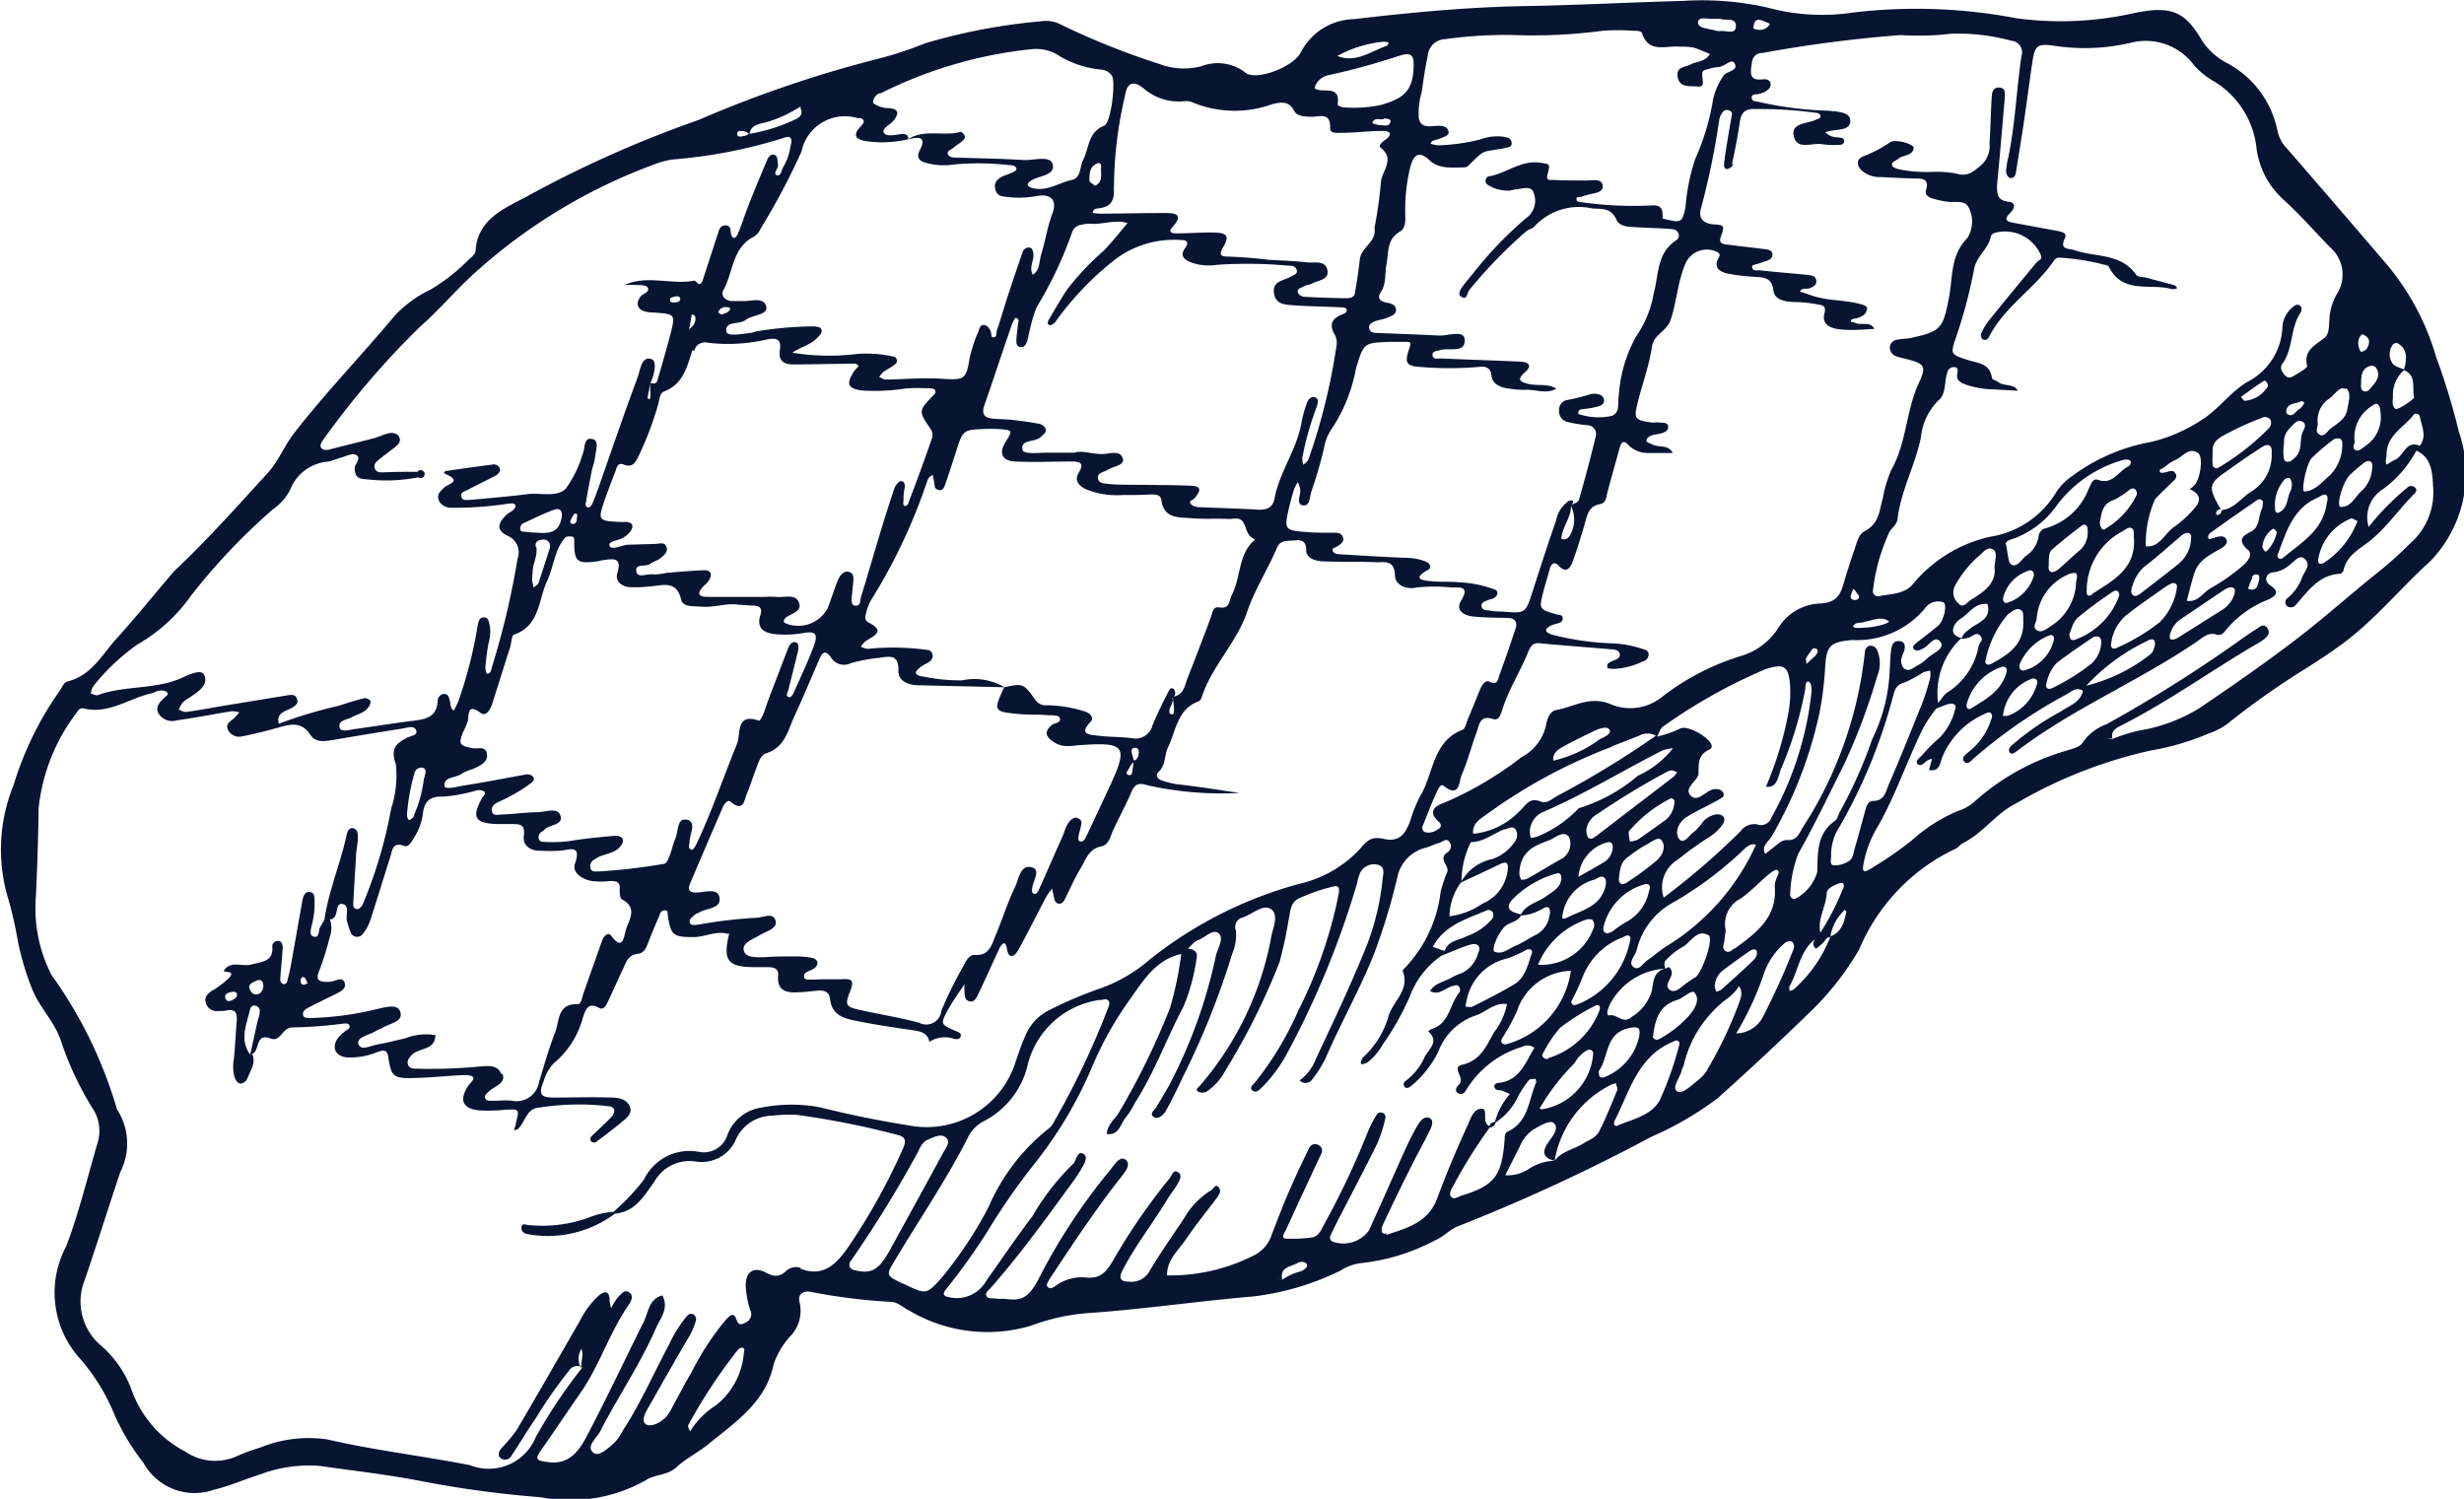
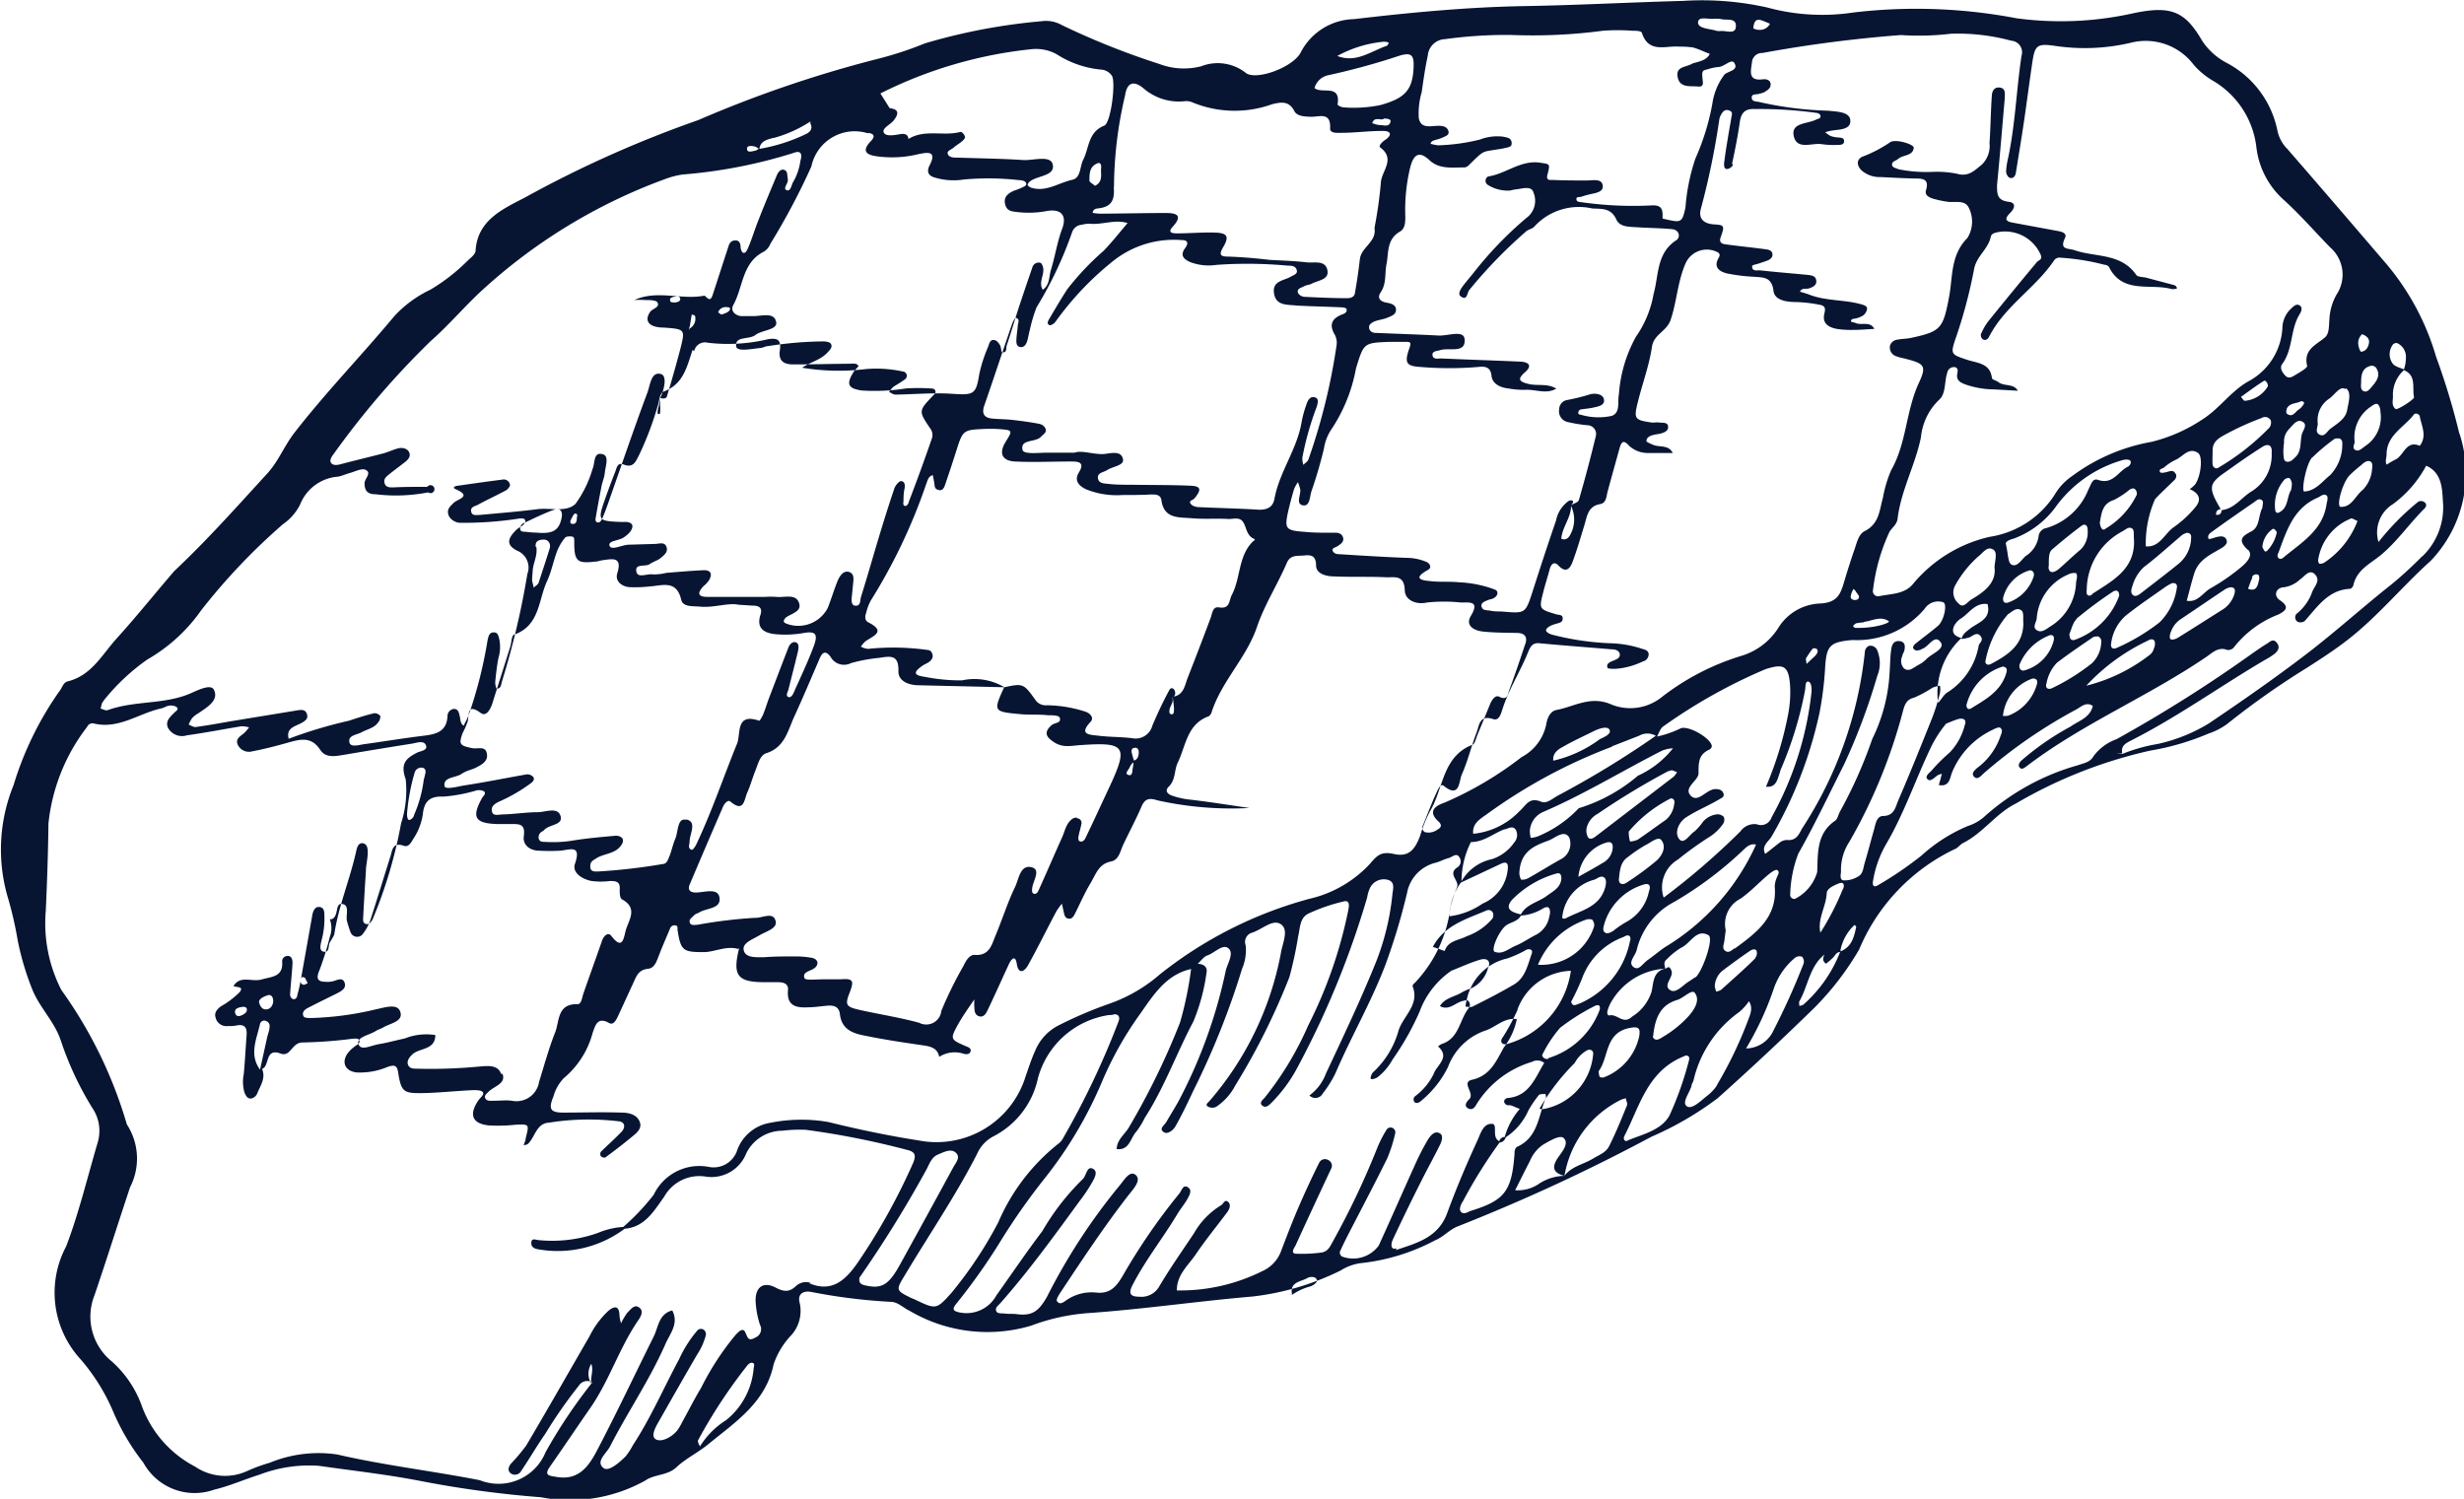
<svg xmlns="http://www.w3.org/2000/svg" width="22.278" height="13.552" viewBox="0 0 22.278 13.552">
-   <path id="Path_561" data-name="Path 561" d="M4444.591,978.775a6.272,6.272,0,0,0-.208-.686,2.3,2.3,0,0,0-.445-.835c-.3-.35-.6-.7-.9-1.045a.328.328,0,0,1-.09-.167.891.891,0,0,0-.454-.609.6.6,0,0,1-.225-.2c-.153-.262-.273-.324-.616-.253a3,3,0,0,1-1.065.047,4.833,4.833,0,0,0-1.474-.052,1.889,1.889,0,0,1-.778-.045,2.7,2.7,0,0,0-.761-.06c-.478.013-.955.039-1.432.047-.518.009-1.032.058-1.545.118a.555.555,0,0,0-.48.3c-.069.137-.411.261-.5.184a.41.41,0,0,0-.4-.058.623.623,0,0,1-.377-.02,6.841,6.841,0,0,1-.883-.352.29.29,0,0,0-.185-.035,5.315,5.315,0,0,0-1.053.2,3.224,3.224,0,0,1-.43.141,10.811,10.811,0,0,0-1.62.553,10.257,10.257,0,0,0-1.567.7c-.19.1-.429.2-.446.48,0,.032-.044.065-.072.091a1.692,1.692,0,0,1-.338.263,1.053,1.053,0,0,0-.325.239c-.295.354-.617.686-.9,1.05-.094.12-.147.262-.249.373-.275.3-.541.6-.84.881-.172.2-.342.412-.523.612-.131.145-.227.334-.441.386-.042.011-.05.06-.075.089a2.967,2.967,0,0,0-.415.851,1.54,1.54,0,0,0-.047,1.028,3.374,3.374,0,0,1,.085.373,2.484,2.484,0,0,0,.127.432c.066.174.206.3.264.478a2.883,2.883,0,0,0,.283.605.368.368,0,0,1,.048.318c-.092.311-.167.627-.283.933a.89.89,0,0,0,.129,1.022,1.791,1.791,0,0,1,.3.485,2.02,2.02,0,0,0,.268.45.528.528,0,0,0,.642.244c.139-.033.271-.092.408-.135a1.254,1.254,0,0,1,.538-.08c.306.044.615.078.918.137a9.52,9.52,0,0,0,1.088.147,1.392,1.392,0,0,0,.946-.152c.082-.057.2-.043.281-.12s.2-.135.29-.21c.245-.2.517-.377.588-.721a.722.722,0,0,1,.144-.246.33.33,0,0,0,.092-.306c-.024-.08.029-.118.11-.1a5.128,5.128,0,0,0,.71.088c.067,0,.114.054.171.08a1.385,1.385,0,0,0,1.1.136,1.846,1.846,0,0,1,.53-.115c.492-.035.981-.107,1.474-.149a2.418,2.418,0,0,0,.795-.235.453.453,0,0,1,.177-.066,1.845,1.845,0,0,0,.679-.208c.075-.031.125-.093.2-.124a16.586,16.586,0,0,0,1.753-.811,2.922,2.922,0,0,0,.6-.349c.3-.268.588-.538.873-.816a2.614,2.614,0,0,0,.406-.528,1.759,1.759,0,0,1,.864-.908c.029-.01.049-.042.077-.056.18-.09.3-.27.474-.355a4.223,4.223,0,0,1,1.217-.48,2.316,2.316,0,0,0,.527-.154.607.607,0,0,0,.169-.087,7.226,7.226,0,0,1,.723-.509c.126-.081.253-.163.373-.257.271-.212.488-.479.743-.708a1.144,1.144,0,0,0,.261-1.152m-.359-.154c.018.089.067.179,0,.265-.126-.054-.143.09-.221.125-.027.012-.052.03-.079.045-.015-.031,0-.061,0-.091,0-.176.158-.245.246-.361.013-.018.049-.008.055.017m-.052-.174c0,.021-.153.119-.168.106-.043-.035-.019-.085-.024-.129a.3.3,0,0,1,.1-.222c.116.049.073.159.091.245m-.192-.476a.044.044,0,0,1,.039-.014.137.137,0,0,1,.08.132.332.332,0,0,1-.018.106c-.034-.015-.078-.024-.1-.05a.144.144,0,0,1,0-.174m-.132.543a.1.1,0,0,1,.019.063.311.311,0,0,1-.134.309c-.025.018-.057.048-.079.042-.056-.012-.015-.063-.02-.08a.334.334,0,0,1,.151-.319c.02-.013.043-.033.063-.015m-.144-.636c.045.017.065.043.06.077s-.025.078-.072.08c-.008,0-.021-.038-.024-.06a.107.107,0,0,1,.036-.1m.089.473c-.02.023-.044.058-.077.044s-.023-.055-.023-.085c0-.067.012-.129.092-.145a.053.053,0,0,1,.042.017c.046.067.007.12-.034.169m-.1.713c.024-.022.055-.048.083-.033s.017.056.013.093a.3.3,0,0,1-.081.163c-.067.052-.1.159-.2.154-.04,0,.008-.2.077-.282a1.236,1.236,0,0,1,.108-.095m-1.023.765c.053.051-.017.12-.063.158a1.829,1.829,0,0,1-.275.19c-.07.039-.115.131-.216.113.023-.083.043-.168.069-.25.038-.118.142-.166.239-.222.028-.016.061-.041.054-.071-.013-.05-.06-.041-.1-.031a.376.376,0,0,1-.062.017c-.02-.035.013-.056.034-.071.123-.089.247-.175.372-.261.024-.017.051-.045.078-.016.012.012,0,.044,0,.065-.039.072-.02.171-.1.213s-.129.075-.033.166m-1.763-.007c.084-.072.17-.142.26-.209.035-.026.058,0,.056.038a.218.218,0,0,1-.061.174c-.067.056-.13.117-.195.174-.024.021-.062.044-.085.024a.056.056,0,0,1-.01-.05c0-.081,0-.124.035-.151m.135.233a.129.129,0,0,1,.067-.016c.02,0,.023.029.01.08a.486.486,0,0,1-.228.4c-.04.025-.084.066-.128.037s0-.073,0-.111a.469.469,0,0,1,.274-.388m.088.393a3.8,3.8,0,0,1,.325-.241c.034-.023.061-.007.058.037a.663.663,0,0,1-.409.4c-.035,0-.037-.019-.041-.055.019-.041.029-.1.067-.138m.14-.22c-.04.027-.057,0-.05-.041a.605.605,0,0,1,.314-.525c.035-.016.067-.056.1-.027.017.014.009.059.013.091.016.277-.2.38-.381.5m.121-.59c-.031.022-.045-.025-.049-.056.016-.084.02-.172.127-.206a.741.741,0,0,0,.138-.09c.019-.013.043-.025.06,0a.052.052,0,0,1,.009.043.725.725,0,0,1-.285.308m.2-.56c-.085.045-.133.163-.265.117-.053-.018-.063.045-.087.087a.587.587,0,0,1-.378.348.086.086,0,0,0-.073.08.254.254,0,0,1-.115.173c-.04.033-.078.107-.131.077-.032-.02-.028-.1-.05-.189,0-.019.033-.035.072-.045a.825.825,0,0,0,.389-.3,1.129,1.129,0,0,1,.6-.411c.021-.005.054-.006.065.007s0,.042-.022.054m-.85.986a.367.367,0,0,1-.239.244c-.037.006-.039-.018-.04-.041a.346.346,0,0,1,.246-.253c.027.005.036.024.033.05m-.234.348c.038-.023.08-.07.124-.032.021.019.011.073.015.111,0,.2-.14.289-.29.369-.019.011-.047.015-.054-.017a.907.907,0,0,1,.205-.431m-.33-.134c-.036.021-.075.086-.116.037a.129.129,0,0,1-.029-.168.982.982,0,0,1,.206-.257c.042-.031.081-.1.138-.061.036.024.015.089.009.155.019.143-.089.223-.208.294m-.018.268c-.029.024-.061.044-.069.082-.057-.015-.1-.041-.07-.111a.181.181,0,0,1,.064-.068c.075-.049.127-.144.238-.129.037.14-.089.166-.163.226m-.071.089c.023,0,.045-.007.068-.013s.067-.055.1-.016,0,.058-.013.085a.628.628,0,0,1-.276.423c-.039.02-.062.069-.092.1a.681.681,0,0,1,.208-.584m.377.255c.049.007.037.042.028.071-.052.157-.188.229-.316.308-.026.015-.042-.005-.04-.033a.49.49,0,0,1,.328-.346m.268.109a.044.044,0,0,1,.039.012.057.057,0,0,1,0,.044.426.426,0,0,1-.245.274c-.036.016-.06,0-.061.013a.4.4,0,0,1,.266-.343m-.072-.074c-.032.007-.051-.017-.043-.054a.478.478,0,0,1,.278-.266c.033,0,.035.021.031.047a.377.377,0,0,1-.266.273m.2.118a.365.365,0,0,1,.094-.187c.106-.081.217-.156.327-.231.011-.008.029-.006.044-.008a.048.048,0,0,1,.03.055.273.273,0,0,1-.085.189,1.877,1.877,0,0,1-.359.224c-.034.017-.066,0-.051-.042m.918-.388c.021-.014.049-.018.06.006a.093.093,0,0,1-.007.065.1.1,0,0,1-.037.058,1.544,1.544,0,0,1-.574.279,1.817,1.817,0,0,1,.558-.408m-.28.065c-.038.019-.061,0-.053-.041a.4.4,0,0,1,.129-.247c.116-.094.242-.177.364-.264a.461.461,0,0,1,.055-.031c.043-.009.05.02.046.039a.547.547,0,0,1-.155.313,1.794,1.794,0,0,1-.386.231m.53-1.569c-.015-.04-.045-.03-.077-.021s-.061.012-.065,0c-.012-.028.023-.028.037-.04a.456.456,0,0,1,.1-.067c.068-.027.122-.121.206-.065.049.032.026.215-.025.285a.275.275,0,0,1-.049.043c.081.034.113.091.051.163a.975.975,0,0,1-.19.177c-.088.058-.13.189-.258.177a.994.994,0,0,1,.084-.427c.053-.057.112-.111.168-.166a.057.057,0,0,0,.021-.063m-.291.844c.12-.091.232-.194.347-.291a.177.177,0,0,1,.041-.019c.036,0,.042.023.04.045a.311.311,0,0,1-.109.231c-.111.09-.225.177-.339.265-.023.018-.055.043-.08.02s-.009-.062,0-.09a.368.368,0,0,1,.1-.161m.244.589a.223.223,0,0,1,.082-.113c.137-.092.273-.185.411-.277a.184.184,0,0,1,.045-.017c.05,0,.044.033.037.062a.252.252,0,0,1-.115.145c-.133.084-.266.169-.4.252-.017.01-.048.019-.061.011s-.008-.041,0-.063m.823-1.938a.059.059,0,0,1,.082.022.077.077,0,0,1-.013.066,2.177,2.177,0,0,1-.463.363c-.016.012-.047,0-.05-.031s0-.063,0-.126.033-.1.1-.136a2.5,2.5,0,0,1,.345-.158m-.189-.19c.07-.05.136-.1.208-.145.016-.01.04.028.035.05a.268.268,0,0,1-.208.13c-.01,0-.018-.017-.035-.035m.1,1.63a.041.041,0,0,1,.055-.022c.009,0,.013.028.01.042-.013.053-.021.114-.1.085a.9.9,0,0,1,.038-.1m0-.785c-.095.054-.157.16-.278.174,0,.03-.019.047-.05.041,0-.03.011-.046.042-.051-.117-.2-.111-.23.061-.347.1-.072.208-.147.315-.215.055-.035.092-.014.085.054a.386.386,0,0,1-.175.344m.176.35c0-.005.019-.009.022-.006s.026.025.023.032a.336.336,0,0,1-.086.164c0,.005-.019.009-.021.007a.28.28,0,0,1-.023-.038.217.217,0,0,1,.085-.159m.031-.179a.346.346,0,0,1,.087-.277c.012-.009.038-.015.043-.009a.083.083,0,0,1,.02.065.2.2,0,0,1-.008.045c-.039.063-.021.158-.108.2-.02.008-.028,0-.034-.019m.126-.737c.033-.032.068-.088.114-.068.061.026.01.08,0,.12-.016.067,0,.145-.054.2-.023.021-.044.049-.079.045s-.029-.046-.033-.073a.63.63,0,0,1,.006-.1.159.159,0,0,1,.045-.122m-.022-.181c.025-.059.09-.047.132-.072.038.006.027.024.013.041a.128.128,0,0,1-.032.033c-.035.019-.056.08-.11.04-.008-.006-.008-.03,0-.042m-.077,1.3c.074-.2.136-.406.357-.5.026-.012.053-.04.08-.018.012.01.007.045,0,.067-.031.249-.233.359-.4.5a.069.069,0,0,1-.022.006c-.029-.01-.025-.034-.017-.053m.307-.863a1.8,1.8,0,0,1,.2-.168c.011-.008.03-.005.043-.006s.03.022.029.032a.4.4,0,0,1-.109.3c-.072.057-.131.143-.234.148-.029,0,.015-.248.072-.309m.345.554c.016-.007.043.014.064.022a.785.785,0,0,1-.3.376.069.069,0,0,1-.043.01c-.008,0-.015-.027-.012-.038a.48.48,0,0,1,.295-.37m-.046-1.179c.056.036.024.131.012.2-.016.082-.094.122-.155.17-.028.023-.049.073-.094.05s-.015-.069-.016-.1a.233.233,0,0,1,.1-.223c.051-.033.1-.122.149-.089m-5.284-3.336a.831.831,0,0,1,.082.033.1.1,0,0,1-.091.055.116.116,0,0,1-.06-.014c.008-.083.04-.081.069-.074m-.261,1.3c.027-.125.052-.25.07-.377.012-.084.046-.124.138-.119a3.727,3.727,0,0,1,.549.034c.014,0,.035.009.04.019.013.033-.018.033-.038.043-.079.04-.231.026-.2.152s.166.054.255.07a.75.75,0,0,0,.143.006c.024,0,.055,0,.056-.033s-.029-.031-.052-.034a.258.258,0,0,1-.069-.013.229.229,0,0,1-.049-.034.345.345,0,0,1,.046-.013c.074-.014.191-.005.18-.1-.009-.074-.13-.074-.2-.082a3.2,3.2,0,0,1-.616-.077c-.029-.009-.072,0-.075-.04s.045-.026.071-.037a.2.2,0,0,0,.044-.014c.026-.017.057-.033.056-.071s-.038-.049-.069-.045c-.136.018-.111-.071-.1-.15a.091.091,0,0,1,.095-.088,12.006,12.006,0,0,1,1.251-.162,2.462,2.462,0,0,0,.454-.012,1.854,1.854,0,0,1,.544.063.105.105,0,0,1,.093.138c-.046.307-.056.619-.121.924a.693.693,0,0,0-.018.117.075.075,0,0,0,.028.059c.037.014.056-.013.061-.048.024-.15.049-.3.071-.448.027-.182.05-.364.077-.545.023-.154.042-.173.2-.151a1.814,1.814,0,0,0,.689-.027.544.544,0,0,1,.571.2.713.713,0,0,0,.161.136.805.805,0,0,1,.405.609.755.755,0,0,0,.248.476c.147.133.278.284.417.427a.326.326,0,0,1,.06.428.5.5,0,0,0-.065.226c-.005.055,0,.123-.037.159-.082.072-.2.11-.164.262,0,.018-.069.058-.11.082-.025.016-.057.035-.086.006s-.055-.072-.03-.106c.1-.135.072-.311.157-.449.017-.027.031-.063,0-.082s-.058.013-.081.034a.245.245,0,0,0-.074.171.582.582,0,0,1-.309.483c-.16.091-.26.247-.418.346a1.458,1.458,0,0,1-.455.2,1.7,1.7,0,0,0-.717.308.525.525,0,0,0-.148.151.85.85,0,0,1-.6.4,1.265,1.265,0,0,0-.695.429c-.078.092-.2.085-.305.108a.047.047,0,0,1-.054-.059,1.725,1.725,0,0,1,.149-.524c.025-.039.067-.066.073-.119.031-.256.16-.484.211-.735a.542.542,0,0,1,.162-.337c.066-.055.048-.164.076-.247a.061.061,0,0,1,.07-.05c.03.006.025.035.021.057-.013.063.028.082.075.1a.81.81,0,0,0,.258.044l.214.012c-.039-.068-.123-.037-.176-.078-.018-.014-.056-.022-.058-.036-.016-.137-.133-.135-.225-.166-.141-.047-.151-.05-.108-.179a4.49,4.49,0,0,0,.172-.643c.022-.115.127-.179.15-.288.006-.029.029-.035.051-.041a.352.352,0,0,1,.4.2c.02.049-.018.048-.035.069-.147.177-.294.355-.438.534a.492.492,0,0,0-.059.1.046.046,0,0,0,.011.064c.022.012.044,0,.056-.026.141-.274.414-.435.584-.684a.058.058,0,0,1,.058-.029,2.072,2.072,0,0,1,.4.064c.015,0,.035.009.041.02.125.249.374.145.568.2a.127.127,0,0,0,.046-.005c0-.026-.025-.032-.047-.037l-.23-.061c-.03-.008-.076-.005-.09-.025-.139-.2-.37-.158-.559-.224-.056-.019-.138,0-.086-.109.023-.048-.034-.059-.073-.066l-.4-.074c-.078-.014-.065-.044-.021-.089s.053-.094-.02-.1c-.1-.014-.1-.071-.1-.151.026-.262.047-.524.07-.786,0-.04.01-.087-.043-.095s-.072.033-.074.073c-.01.143-.011.286-.021.429a.236.236,0,0,1-.069.194c-.07.057-.124.114-.229.082a.931.931,0,0,0-.213-.016,1.283,1.283,0,0,1-.309-.023c-.021-.008-.055-.017-.059-.032-.013-.04.033-.043.054-.063.045-.038.132-.024.14-.1,0-.034-.173-.084-.216-.048a1.2,1.2,0,0,1-.251.13c-.052.027-.048.077-.008.12a.248.248,0,0,0,.176.063c.1.005.207.011.31.013.072,0,.13.005.1.105-.015.048.031.068.069.079a.932.932,0,0,0,.117.025c.068.013.163-.021.2.054a.281.281,0,0,1-.012.275c-.155.156-.131.353-.166.535-.054.284-.072.31-.347.369-.039.008-.079.007-.118.015a.078.078,0,0,0-.069.056.083.083,0,0,0,.056.094.386.386,0,0,0,.069.019c.183.047.212.061.136.223-.118.254-.11.543-.25.788a1.112,1.112,0,0,0-.075.251c-.032.111-.032.233-.164.3-.061.03-.074.119-.1.187-.031.091-.06.182-.087.274-.033.109-.06.186-.218.194a.463.463,0,0,0-.377.221.6.6,0,0,1-.336.253,2.231,2.231,0,0,0-.716.371.455.455,0,0,1-.471.062c-.183-.072-.326.027-.484.056-.056.011-.082.074-.091.131a.434.434,0,0,1-.223.295,3.189,3.189,0,0,1-.7.413c-.083.028-.151.079-.05.17.03.028.027.052-.01.072a.135.135,0,0,1-.114.023.044.044,0,0,1-.018-.06c.041-.1.08-.206.127-.306.01-.022.035-.075.061-.053.146.119.138-.042.163-.1.055-.123.086-.255.134-.381.025-.065.025-.163.15-.122.056.019.072-.053.086-.095.057-.175.156-.331.226-.5.023-.057.041-.1.114-.09.214.02.429.036.643.054.032,0,.071.009.076.044s-.032.048-.061.06-.063.025-.05.062c0,.011.043.01.067.011a.68.68,0,0,0,.252-.067.067.067,0,0,0,.053-.07c-.007-.038-.045-.038-.073-.049a.992.992,0,0,0-.282-.046,2.482,2.482,0,0,1-.52-.078c-.02-.006-.047-.019-.052-.035s.023-.037.043-.046a.318.318,0,0,1,.045-.016c.029-.009.068-.012.061-.056,0-.027-.034-.024-.056-.03-.157-.047-.158-.047-.119-.2.017-.069.04-.137.058-.207.013-.048.041-.076.08-.034.062.066.1.034.124-.025.042-.111.075-.226.11-.34.025-.081.031-.172.143-.191.058-.011.055-.071.068-.116.035-.13.072-.261.108-.392.019-.066.04-.07.089-.016a.252.252,0,0,0,.177.062c.071,0,.143,0,.214,0-.038-.078-.121-.048-.18-.075-.021-.009-.06-.025-.058-.033,0-.033.034-.049.066-.056s.047-.007.07-.014.063-.02.06-.061-.046-.032-.073-.036-.048,0-.072,0c-.162-.024-.168-.031-.125-.2s.1-.322.124-.486c.018-.115.133-.137.169-.243.056-.167.063-.344.133-.506a.21.21,0,0,1,.288-.107c.029.015.025.032.011.056-.047.085.013.121.076.137a1.577,1.577,0,0,0,.237.03c.086.008.169-.005.185.129.01.083.116.1.2.1a1.249,1.249,0,0,1,.213.024c.05.008.06.028.047.079-.023.094.042.128.119.141a.865.865,0,0,0,.144.008c.062,0,.126-.006.189-.009-.039-.073-.115-.029-.169-.053-.014-.006-.044-.011-.043-.014,0-.028.03-.023.049-.029a.2.2,0,0,0,.065-.028.092.092,0,0,0,.032-.059c0-.023-.026-.032-.051-.039-.153-.044-.318-.029-.469-.087-.028-.011-.058-.019-.087-.028.018-.038.056-.02.084-.03s.064-.025.064-.061c0-.054-.046-.057-.084-.061-.142-.014-.286-.025-.428-.041-.025,0-.072.011-.068-.039,0-.009.038-.015.059-.022l.068-.023c.031-.011.061-.028.056-.065s-.046-.039-.075-.043c-.119-.016-.238-.027-.356-.044-.031-.005-.053-.02-.036-.065.036-.1.033-.109-.058-.114s-.15-.048-.12-.148a6.891,6.891,0,0,0,.164-.794.12.12,0,0,1,.014-.045c.015-.028.034-.057.073-.044s.028.035.024.058c-.01.063-.022.125-.032.188-.013.078-.026.157-.035.236,0,.02,0,.052.031.048a.072.072,0,0,0,.051-.04m1.629,4.373c.012.026.037.022.061.016l.021-.011c.059-.019.113-.139.167-.056.038.058-.082.1-.129.148a.284.284,0,0,1-.077.056c-.04.021-.082.066-.128.029a.1.1,0,0,1-.014-.112c0-.016.013-.03.017-.045.01-.042.01-.084-.044-.089s-.069.037-.074.077c-.009.063-.009.127-.014.2a1.543,1.543,0,0,1-.158.61,4.144,4.144,0,0,1-.291.654c-.015.027-.021.067-.044.083-.169.116-.155.293-.162.464a.393.393,0,0,1-.2.242.036.036,0,0,1-.044-.039,1.112,1.112,0,0,1,.073-.369c.149-.263.278-.537.414-.807a5.593,5.593,0,0,0,.3-.8.3.3,0,0,0,0-.231.065.065,0,0,0-.078-.04.066.066,0,0,0-.034.054,3.612,3.612,0,0,1-.57,1.6c-.031.062-.059.109-.138.1a.114.114,0,0,0-.065.026c-.044.033-.086.069-.128.1-.039-.075.035-.113.061-.163a3.843,3.843,0,0,0,.429-1.108,3.083,3.083,0,0,0,.051-.4c.011-.212.041-.245.248-.263a.8.8,0,0,0,.653-.283.145.145,0,0,1,.168-.058c.038.016.007.166-.048.213s-.137.108-.206.163c-.01.009-.023.029-.019.037m-.7,2.141c.02-.009.046-.022.062-.015s.015.041,0,.061a2.386,2.386,0,0,1-.2.387c-.028-.124.05-.233.057-.353,0-.041.045-.062.08-.08m-.914.574c-.024.018-.051.047-.083.024s-.013-.057-.009-.086.008-.063.013-.1a.257.257,0,0,1,.135-.287c.09-.063.166-.146.251-.217.023-.02.065-.049.079-.041.031.018,0,.051-.007.078a.218.218,0,0,0-.015.069c.025.283-.17.423-.364.565m-1.763,1.446a2.007,2.007,0,0,1,.319-.414.28.28,0,0,1,.115-.116c.023-.009.049,0,.052.028a.551.551,0,0,1-.468.508l-.01-.005c-.009-.005-.009,0-.008,0m.083-.454a.044.044,0,0,1-.059-.031,1.117,1.117,0,0,1,.162-.247,1.911,1.911,0,0,1,.318-.2.039.039,0,0,1,.038,0,.055.055,0,0,1,0,.043.719.719,0,0,1-.464.431m-1.045-1c.1-.2.305-.257.492-.337a.043.043,0,0,1,.056.028.068.068,0,0,1-.006.046.533.533,0,0,1-.232.16c-.071.038-.17.039-.2.134l-.108-.038v.007m.653-1.068c.036-.014.077-.036.1.007a.1.1,0,0,1-.016.11.394.394,0,0,1-.2.151.418.418,0,0,0-.277.2.8.8,0,0,1,.085-.354c.119,0,.205-.08.307-.117m.969-.749.244-.095a.152.152,0,0,1,.152,0,8.572,8.572,0,0,1-.886.541c-.047.025-.1.077-.151.055-.11-.045-.133.031-.2.09a.666.666,0,0,1-.414.2c-.011-.092.061-.133.126-.179a4.805,4.805,0,0,1,1.128-.608m-.53.126c-.008-.064.039-.1.083-.123.095-.055.195-.1.295-.15.043-.019.113-.043.131-.005s-.051.065-.089.084a1.128,1.128,0,0,1-.42.194m2.051.093a3.436,3.436,0,0,0,.225-.728c.006-.03,0-.085.029-.08s.033.062.029.1a2.983,2.983,0,0,1-.361,1.128.1.1,0,0,1-.133.062.154.154,0,0,0-.147.063,6.532,6.532,0,0,1-.695.6.292.292,0,0,1,.129-.344,3.087,3.087,0,0,1,.29-.208.424.424,0,0,0,.118-.115.068.068,0,0,0,.007-.062.079.079,0,0,0-.061-.024.2.2,0,0,0-.125.064.585.585,0,0,1-.077.089c-.047.029-.1.128-.143.068s0-.157.075-.2c.093-.059.195-.1.292-.158.019-.011.047-.021.035-.053s-.043-.039-.077-.038c-.08.005-.154.13-.22.058s.072-.135.072-.2c0-.1,0-.172.1-.216a.039.039,0,0,0,.02-.032c-.008-.068-.2-.183-.278-.161a.975.975,0,0,1-.217.076c.018-.033.03-.076.058-.093a4.859,4.859,0,0,1,.922-.516c.168-.054.21-.03.223.149a1.057,1.057,0,0,1-.018.26,3.164,3.164,0,0,1-.2.653c.1.013.106-.083.129-.137m.231-1.02a.9.9,0,0,1,.063-.092.042.042,0,0,1,.037.005c.017.021,0,.042-.012.058l-.081.076-.007-.047m-2.424,2.773a.722.722,0,0,1,.425-.409.094.094,0,0,1,.067-.005.075.075,0,0,1,.018.061.5.5,0,0,1-.511.347v.006m.17-.83c.043-.016.049.03.043.061-.014.07-.074.1-.124.136-.078.062-.189.076-.24.172-.071-.017-.155-.042-.081-.131a.9.9,0,0,1,.4-.238m-.333,0c.006-.206.143-.254.267-.3.058-.023.138-.1.184-.027a.158.158,0,0,1-.081.2c-.1.056-.192.114-.289.168a.118.118,0,0,1-.065.014.15.15,0,0,1-.016-.054m.011.379a.439.439,0,0,0,.2-.063c.021-.012.047-.024.061,0a.1.1,0,0,1,0,.065.231.231,0,0,1-.117.169c-.064.031-.122.074-.186.1s-.12.084-.192.056c-.034-.014.027-.165.091-.228.043-.041.117-.041.146-.1m.41.023c-.03.016-.037-.009-.037.006a.389.389,0,0,1,.291-.353c.029-.011.058-.04.087-.021s.018.072.006.107c-.055.165-.217.193-.347.261m.332-.5c-.073.045-.148.085-.222.127a.353.353,0,0,1,.259-.311c.04-.01.055.014.051.052a.166.166,0,0,1-.088.132m.647-.784-.7.536c-.025.019-.056.046-.081.02a.128.128,0,0,1-.013-.09.2.2,0,0,1,.1-.125,6.739,6.739,0,0,1,.629-.381.134.134,0,0,1,.045-.012l.043.017a.163.163,0,0,1-.026.035m0,.254a.217.217,0,0,1-.077.143c-.085.059-.168.121-.254.179a.207.207,0,0,1-.068.016.305.305,0,0,1-.012-.09,1.209,1.209,0,0,1,.38-.3c.03,0,.038.024.031.05m-.633,1.089a.529.529,0,0,1,.372-.364c.054-.006.042.042.033.065a.407.407,0,0,1-.206.278.867.867,0,0,0-.117.08c-.019.012-.047.026-.064.02-.038-.013-.025-.049-.018-.079m.207-.379c-.039.026-.076.017-.074-.03.009-.083.014-.154.082-.2a1.3,1.3,0,0,1,.156-.106c.047-.022.115-.083.145-.048.049.059.011.14-.044.188a2.625,2.625,0,0,1-.265.195m.315-1.19a.319.319,0,0,1,.1-.022.853.853,0,0,1-.317.248,1.5,1.5,0,0,1-.535.294,1.066,1.066,0,0,1-.367.253.226.226,0,0,1-.067.015.259.259,0,0,1-.008-.066.2.2,0,0,1,.117-.167c.372-.16.717-.372,1.077-.555m-1.819,1.193.362-.17c.057-.027.069,0,.063.05a.372.372,0,0,1-.227.309.673.673,0,0,1-.3.115.532.532,0,0,1,.1-.3m.415.684a1.028,1.028,0,0,0,.186-.084c.043-.008.052.013.043.038-.036.1-.057.218-.161.279-.122.072-.249.137-.375.2-.017.008-.042,0-.063,0a.422.422,0,0,1,.012-.064.481.481,0,0,1,.358-.37m.1.46a.532.532,0,0,1,.483-.35.806.806,0,0,1-.57.66.057.057,0,0,1-.044,0c-.027-.017-.014-.043,0-.062a1.853,1.853,0,0,0,.134-.25m.554-.051c-.028.01-.056.031-.072-.016a2.111,2.111,0,0,0,.1-.215.629.629,0,0,1,.372-.371c.018-.009.041-.026.06-.005a.054.054,0,0,1,0,.043.779.779,0,0,1-.458.564m.473.122c-.08.067-.129-.031-.2-.016-.022.005-.024-.031-.014-.054a.332.332,0,0,1,.04-.084.6.6,0,0,1,.472-.284c-.106.03-.1.13-.117.206a.413.413,0,0,1-.184.232m.071.177a.514.514,0,0,1-.31.364.049.049,0,0,1-.044,0c-.009-.006-.008-.027-.013-.051.095-.124.054-.348.281-.392.081-.016.1,0,.086.079m.127-.009c.019-.178.076-.281.216-.323.058-.017.133-.1.16-.065.05.065,0,.147-.054.209a1,1,0,0,1-.238.192c-.025.016-.056.037-.081.009-.011-.013,0-.043,0-.022m.378-.53c-.019.014-.039.027-.059.04-.054.033-.112.107-.164.08-.075-.041.02-.11.01-.169a.093.093,0,0,0-.019-.038s-.014-.005-.02,0a.083.083,0,0,0-.019.014c-.005-.03-.02-.061.011-.086a.664.664,0,0,1,.129-.105c.087-.037.14-.179.251-.114.049.028-.056.331-.12.382m-.274-.275c-.052.035-.1.077-.153.114s-.084.105-.134.064.019-.1.031-.152a.665.665,0,0,1,.341-.436,3.354,3.354,0,0,0,.61-.456c.037-.035.072-.075.128-.061a2.076,2.076,0,0,1-.823.927m.817.1c-.1.1-.206.192-.311.287a.149.149,0,0,1-.044.015l-.012-.044a.188.188,0,0,1,.07-.145c.081-.061.164-.122.248-.179.017-.012.048-.024.06,0a.069.069,0,0,1-.011.062m.92-3.239a.049.049,0,0,1-.041,0c-.027-.012-.015-.037-.01-.057a.354.354,0,0,1,.018-.039.1.1,0,0,1,.024.027c.012.022.047.045.009.071m.061.2c.075-.009.151-.056.224-.007.021.013-.1.057-.245.061a.492.492,0,0,1-.055,0c-.007,0-.014-.007-.02-.012s.016-.025.026-.029a.543.543,0,0,1,.07-.009m-2.652-1.061a.284.284,0,0,1,0,.264c-.016.033-.042.059-.084.041.009-.108.092-.194.088-.3m1.305-4.4a.22.22,0,0,1,.045,0c.053.017.151-.018.14.075-.007.068-.091.028-.141.035a.121.121,0,0,1-.046-.006c-.059-.016-.16-.019-.154-.076s.1-.019.156-.031m-2.76,1.352c.031-.129.084-.157.175-.072s.206.065.314.066a.061.061,0,0,0,.04-.018c.125-.124.125-.124.21-.137.039-.007.079-.011.117-.02s.068-.01.062-.053-.046-.042-.075-.05a.438.438,0,0,0-.212.026,1.785,1.785,0,0,1-.378.052.445.445,0,0,1-.068-.014c.007-.028.031-.03.053-.037a.384.384,0,0,0,.067-.024c.021-.01.048-.019.043-.049a.06.06,0,0,0-.045-.047c-.076-.024-.2.046-.224-.074a.669.669,0,0,1,.026-.235c.016-.111.031-.22.055-.33a.162.162,0,0,1,.156-.15,4.088,4.088,0,0,1,.595-.038,4.83,4.83,0,0,0,.833-.038,1.779,1.779,0,0,1,.263,0c.03,0,.084,0,.089.019.062.191.219.112.342.125a.756.756,0,0,1,.119.007c.053.014.1.039.153.058-.029.057-.086.066-.139.082a.091.091,0,0,0-.023.008c-.05.031-.144.023-.13.113.017.111.117.084.192.093.026,0,.041-.009.037-.044-.011-.1-.009-.1.045-.113a.435.435,0,0,1,.094-.02c.053,0,.118-.077.144-.039.047.071-.056.074-.089.109a.575.575,0,0,0-.108.262,2.154,2.154,0,0,1-.153.495,1.791,1.791,0,0,0-.09.443c-.031.141-.036.141-.207.1,0-.059.009-.123-.093-.119a3.3,3.3,0,0,1-.643-.029c-.014,0-.038-.006-.04-.015-.014-.04.024-.028.042-.034a.536.536,0,0,1,.069-.02c.051-.014.133-.018.124-.082s-.086-.046-.142-.045c-.1,0-.207,0-.31-.005-.022,0-.063.009-.048-.048.027-.1.021-.094-.06-.107-.179-.03-.314.1-.477.124a.044.044,0,0,0,0,.077.341.341,0,0,0,.2.05.424.424,0,0,1,.047-.01c.06-.005.146-.04.165.031a.192.192,0,0,1-.067.228,3.358,3.358,0,0,0-.48.5c-.03.037-.061.073-.09.111s-.052.082-.017.1c.053.036.052-.032.071-.059a4.335,4.335,0,0,1,.511-.528c.021-.022.062-.026.08-.049a.546.546,0,0,1,.522-.162c.086.005.17-.007.218.1.032.071.122.065.192.07.1.007.208.007.311.017.071.007.077.076.039.1-.181.118-.157.315-.205.485a.964.964,0,0,1-.16.388,1.258,1.258,0,0,0-.154.522c-.014.067.016.162-.063.193a.56.56,0,0,1-.281-.01c-.022,0-.029-.015-.019-.033a.027.027,0,0,1,.015-.014c.04-.007.08-.009.118-.018s.112-.018.093-.081c-.014-.045-.085-.05-.125-.038a1.839,1.839,0,0,1-.206.051.086.086,0,0,0-.072.084.1.1,0,0,0,.069.113,1.29,1.29,0,0,0,.188.031.079.079,0,0,1,.074.1q-.07.291-.153.577c-.006.02-.046.031-.071.045.042-.04.005-.051-.022-.037a.284.284,0,0,0-.113.176c-.073.211-.142.423-.21.635s-.067.206-.284.188c-.032,0-.064,0-.1-.007s-.068,0-.079-.035.027-.049.055-.06.031-.008.045-.014.043-.023.043-.051-.028-.032-.048-.04a1.049,1.049,0,0,0-.3-.057c-.087-.009-.175,0-.263-.011-.117-.009-.126-.04-.019-.1.038-.02.022-.056-.009-.072a.469.469,0,0,0-.186-.038c-.207-.008-.414-.021-.621-.034a.06.06,0,0,1-.039-.02c-.02-.034.015-.037.032-.047.035-.022.074-.047.054-.091s-.067-.034-.106-.035c-.079,0-.159,0-.238-.008-.177-.013-.186-.026-.144-.207.015-.062.031-.124.05-.184a.316.316,0,0,1,.033-.058.417.417,0,0,1,.021.065c.007.05-.043.131.023.144s.062-.079.078-.126a3.994,3.994,0,0,0,.114-.39.425.425,0,0,1,.07-.176,1.461,1.461,0,0,0,.219-.546c.071-.23.068-.231.305-.24.048,0,.095,0,.143,0s.053.006.034.06c-.046.131-.027.159.1.167a3.173,3.173,0,0,0,.525,0c.059-.007.11,0,.118.078s.082.109.156.117a.775.775,0,0,0,.143.012c.1-.007.194.043.287-.011-.079-.05-.171-.022-.254-.043s-.1-.043-.028-.106.025-.092-.042-.095c-.239-.011-.478-.018-.718-.029-.027,0-.071.012-.077-.028s.041-.038.069-.047c.081-.026.234.034.221-.1-.008-.085-.151-.028-.233-.032-.191-.01-.381-.016-.572-.024-.035,0-.063-.023-.058-.059,0-.017.027-.036.047-.044.036-.015.078-.018.114-.033s.083-.028.082-.074-.048-.057-.088-.064-.092-.033-.05-.094c.053-.078.035-.169.052-.254.02-.1,0-.224.12-.293.058-.032.05-.11.049-.176a1.642,1.642,0,0,1,.044-.4m-2.135,4.9c0,.016,0,.053-.034.035-.007,0-.008-.026-.006-.038.007-.036.039-.066.026-.107a.048.048,0,0,0,.022-.061c-.009-.028-.037-.035-.05-.008-.054.1-.107.211-.153.321a.157.157,0,0,1-.182.114c-.1-.013-.206-.01-.308-.023-.072-.009-.181-.006-.068-.126.031-.034,0-.073-.044-.09a1.167,1.167,0,0,0-.351-.059.114.114,0,0,1-.1-.042c-.112-.157-.115-.157-.285-.121a.529.529,0,0,0-.383-.062,1.661,1.661,0,0,1-.331-.031c-.031-.005-.076-.011-.085-.031s.027-.048.052-.066.042-.023.062-.036.047-.04.033-.077-.034-.032-.057-.036a2.231,2.231,0,0,0-.523-.008.159.159,0,0,1-.065-.02.232.232,0,0,1,.043-.05c.073-.049.187-.088.023-.17-.031-.016-.031-.051-.019-.084a.454.454,0,0,1,.041-.111,5.057,5.057,0,0,0,.5-1.049c.014-.032.017-.075.062-.087.005.031.013.061.016.093s.021.039.046.043.04-.022.047-.043c.039-.113.076-.226.112-.34.048-.15.062-.162.215-.169a1.32,1.32,0,0,1,.167,0c.12.01.12.011.055.116s-.029.172.087.177c.166.008.333,0,.5,0,.062,0,.137,0,.075.1-.044.072,0,.12.065.151a.736.736,0,0,0,.328.052c.087,0,.175,0,.262-.005.041,0,.085,0,.092.054.024.169.16.151.275.161s.222,0,.333.007c.046,0,.1-.02.131.028s.03.124.1.152c.013.005,0,.013-.016.027-.13.133-.106.327-.187.48-.027.051-.013.129-.116.112-.06-.01-.06.06-.077.1q-.1.268-.205.535c-.028.071-.035.16-.137.173a1.088,1.088,0,0,1,.013.11m-.38.406c-.006-.022-.01-.049.021-.054s.041.018.04.043-.007.062-.043.072a.576.576,0,0,1-.018-.061m.013.077a.377.377,0,0,1-.006.052c-.006.026,0,.075-.04.062s.006-.048.013-.072a.116.116,0,0,1,.033-.042m-.512.5a.064.064,0,0,0-.043.013c-.055.041-.064.108-.09.165-.072.16-.141.321-.213.48-.007.016-.024.043-.05.026-.009-.005-.01-.028-.008-.043.006-.067.081-.167,0-.191-.106-.031-.119.1-.153.174-.069.142-.116.295-.178.442-.035.084-.055.186-.19.175-.048,0-.078.054-.1.1a3.544,3.544,0,0,0-.2.406.137.137,0,0,1-.2.108c-.176-.048-.358-.076-.537-.116-.123-.028-.137-.043-.092-.157s.026-.129-.085-.12c-.054,0-.109,0-.165,0s-.15.011-.158-.01c-.024-.064.065-.062.1-.1s.012-.075-.032-.084a.837.837,0,0,0-.166-.013c-.088,0-.176,0-.264.007-.071,0-.169.009-.187-.06s.079-.1.14-.137.165-.062.148-.129c-.021-.09-.122-.026-.187-.03a4.371,4.371,0,0,0-.521.063c-.026,0-.07.013-.07-.035,0-.017.026-.036.042-.052s.029-.014.042-.023c.068-.044.209-.032.185-.142-.018-.084-.137-.04-.213-.04-.051,0-.076-.023-.055-.073q.149-.352.3-.7c.013-.032.046-.068.067-.05.125.106.125-.018.153-.08s.048-.135.074-.2.042-.139.1-.157c.165-.054.192-.2.25-.328.08-.174.154-.35.23-.526.024-.058.054-.079.1-.016a.139.139,0,0,0,.184.056,1.456,1.456,0,0,1,.258-.048c.1-.016.176-.029.171.123,0,.087.089.123.177.125l.779.018c-.1.22-.1.221.155.244.079.007.159,0,.238.009.039,0,.1,0,.109.021.019.053-.047.045-.073.069-.064.056-.059.1.012.147a.214.214,0,0,0,.134.042c.04,0,.079-.007.119-.009.4-.028.429.01.263.368-.074.158-.147.317-.223.475-.009.018-.029.039-.054.025-.008,0-.011-.028-.008-.041.007-.039.02-.077.027-.117a.041.041,0,0,0-.039-.048m-3.541.013c-.074-.015-.066.109-.092.171s-.032.107-.053.158c-.012.028-.023.07-.058.071a5.244,5.244,0,0,1-.588.068c-.029,0-.069.005-.07-.043s.024-.056.051-.074c.066-.044.155-.04.212-.1.023-.024.043-.055.026-.085a.081.081,0,0,0-.064-.021c-.135.012-.27.024-.4.046a1.116,1.116,0,0,1-.238.009c-.022,0-.048,0-.054-.034a.058.058,0,0,1,.031-.059.082.082,0,0,0,.019-.014c.044-.052.174-.042.148-.127s-.136-.034-.208-.034c-.1,0-.207.017-.311.02-.036,0-.092.018-.1-.024-.017-.057.042-.082.082-.1a1.467,1.467,0,0,0,.267-.157c.019-.013.04-.036.023-.058a.072.072,0,0,0-.06-.023c-.188.033-.375.071-.564.1-.061.01-.173.042-.178.005-.012-.083.1-.073.152-.108s.089-.036.132-.058.109-.054.1-.118c-.007-.085-.084-.048-.132-.058-.115-.023-.125-.035-.088-.137a.753.753,0,0,0,.047-.109c.011-.075,0-.157.117-.072.046.034.082-.025.1-.073q.083-.262.166-.525c.012-.037.012-.1.033-.11.235-.08.22-.312.3-.484.04-.086.057-.182.091-.271a.438.438,0,0,1,.072-.122c.01-.013.044-.014.065-.01s.018.031.018.053c0,.171.028.192.189.173.023,0,.046-.01.07-.013.089-.012.177-.032.13.119-.022.07.039.119.11.125a1.213,1.213,0,0,0,.19-.007c.114-.009.237-.057.278.121.017.067.1.056.168.062.128.013.254-.037.35-.017l.127.008c.058,0,.093.018.071.085-.038.121.034.162.133.173a.966.966,0,0,0,.262-.011c.106-.018.128.012.087.121-.053.142-.118.278-.18.417-.009.022-.027.051-.05.041s-.009-.039,0-.061c.029-.116.059-.232.087-.348.006-.029.014-.071-.016-.084s-.059.016-.07.047c-.061.156-.12.313-.18.469-.016.045-.03.091-.048.135-.009.021-.031.059-.036.057-.217-.076-.164.123-.2.207-.122.3-.228.614-.368.91-.009.019-.031.052-.04.05-.041-.01-.022-.046-.021-.074,0-.07.069-.177-.027-.2m-1.677,2.3c-.033-.091-.136-.07-.212-.065a4.575,4.575,0,0,1-.55.018c-.031,0-.066,0-.08-.036s.016-.073.047-.1c.068-.052.2-.036.2-.168a.527.527,0,0,0-.277.031c-.078.016-.154.038-.232.051s-.164.064-.186,0,.1-.081.159-.12c.021-.013.045-.019.065-.031.064-.039.189-.053.152-.147-.028-.072-.142-.032-.217-.017a2.8,2.8,0,0,1-.59.079c-.023,0-.059,0-.066-.017-.017-.034.011-.06.039-.074.085-.044.171-.086.256-.128.044-.022.095-.048.077-.1s-.065-.025-.1-.015a.248.248,0,0,1-.047.007c-.078,0-.124-.007-.08-.107a2.718,2.718,0,0,0,.093-.3.228.228,0,0,0,0-.159l.014,0c.072-.022.028-.151.1-.138s.023.109.044.164a.919.919,0,0,0,.029.09.064.064,0,0,0,.115.012.438.438,0,0,0,.073-.147c.059-.182.114-.364.172-.546.018-.055.018-.135.12-.1.045.018.068-.03.088-.062a.543.543,0,0,0,.086-.222c.011-.111.057-.166.185-.16a1.4,1.4,0,0,0,.3-.056.1.1,0,0,1,.068.008c.02.018,0,.037-.015.056-.1.179-.069.234.136.24.04,0,.08,0,.12,0,.077,0,.135-.005.119.11-.011.077.052.13.138.131a1.756,1.756,0,0,0,.191,0c.09-.008.194-.059.133.12-.027.079.068.139.151.154a.668.668,0,0,0,.167,0c.055,0,.093.006.087.076,0,.03,0,.079.021.09.15.082.057.19.032.287-.018.071-.03.173-.129.043-.029-.038-.069,0-.084.045-.055.158-.112.315-.167.473-.013.036-.018.1-.054.1-.182-.006-.164.148-.2.248-.059.148-.1.3-.148.454a.207.207,0,0,1-.246.171c-.056-.007-.112,0-.168,0-.03,0-.071.006-.076-.037,0-.015.023-.035.039-.05.05-.046.152-.069.121-.155m-1.8-.807c-.026-.005-.029-.027-.024-.049s.015-.024.037-.014l.025.049c-.013.005-.027.016-.038.014m1-1.536c0,.019-.03.047-.045.046s-.019-.033-.019-.054a1.827,1.827,0,0,1,.069-.374.062.062,0,0,1,.076-.043c.024.007.026.034.019.058l-.013.052a1.14,1.14,0,0,1-.087.315m1.1-2.423c-.009-.052.03-.066.073-.066s.065.041.053.08c-.031.1-.067.208-.1.31-.007.018-.03.03-.046.045,0-.022-.011-.045-.013-.067a.751.751,0,0,1,.005-.076c0-.074.047-.144.033-.226m0-.129a.944.944,0,0,1-.1-.008c-.021,0-.052,0-.045-.037a.054.054,0,0,1,.023-.037c.092-.043.184-.089.279-.124.066-.024.083.02.071.076-.024.115-.085.143-.227.13m.326-.079c-.021,0-.025-.018-.012-.042s.023-.05.036-.051c.031,0,.014.031.015.047s-.006.051-.039.046m1.1-1.561a.1.1,0,0,1,.124-.077,1.562,1.562,0,0,0,.545-.032c.078-.012.121,0,.106.1s.039.13.129.128c.167,0,.334-.005.5-.006.029,0,.065-.009.082.02,0,.007-.03.032-.042.051-.072.113-.054.153.073.171a1.829,1.829,0,0,0,.4-.019,1.716,1.716,0,0,1,.215,0c.021,0,.051,0,.05.034,0,.011-.015.024-.025.034-.128.136-.128.136-.026.289a.1.1,0,0,1,.021.088q-.1.291-.212.582c0,.014-.019.036-.027.036-.031,0-.02-.032-.02-.05s0-.063.008-.1.005-.072-.03-.075c-.019,0-.051.039-.06.065-.049.143-.094.288-.138.433-.055.182-.107.366-.164.548-.01.03,0,.093-.061.079-.028-.007-.026-.053-.022-.086s.008-.079.012-.118.009-.087-.04-.1-.081.036-.1.079c-.033.081-.058.166-.09.247a.3.3,0,0,1-.376.141c-.019-.009-.028-.016-.017-.036a.088.088,0,0,1,.013-.017c.052-.04.159-.056.115-.146-.034-.07-.13-.034-.2-.042a.768.768,0,0,0-.1,0c-.174,0-.349,0-.523,0-.093,0-.091-.039-.032-.1a.211.211,0,0,0,.048-.053c.033-.059.01-.091-.054-.088-.112.005-.223.015-.334.024a.476.476,0,0,1-.117.014c-.053-.01-.138.036-.152-.021-.021-.082.079-.045.119-.072s.073-.033.1-.056.069-.052.052-.1-.066-.028-.1-.027l-.239.007c-.062,0-.16.057-.176.009s.093-.043.136-.08a.241.241,0,0,0,.052-.047c.024-.037.035-.075-.027-.087a.363.363,0,0,0-.047,0c-.222-.009-.223-.01-.153-.212.029-.082.06-.164.092-.246.013-.034.019-.084.077-.061.089.034.109-.034.139-.09a2.875,2.875,0,0,0,.168-.446c.015-.045.014-.11.057-.126.176-.067.207-.228.257-.376m-.122-.439a.093.093,0,0,1-.063.009c-.019,0-.024-.018-.013-.039a.161.161,0,0,1,.058-.015.025.025,0,0,1,.018.045m.091.262c0-.017,0-.025.005-.032.006-.036.012-.072.018-.109.011,0,.029.007.03.012a.1.1,0,0,1-.048.113Zm.262-.162a.07.07,0,0,1,.067-.047c.018,0,.052,0,.038.025s-.047.032-.073.042c-.007,0-.022-.013-.032-.02m4.326,1.758a.074.074,0,0,1-.057-.031c-.012-.026.025-.029.038-.045.065-.079.058-.11-.033-.114-.183-.008-.367-.006-.55-.009-.063,0-.127,0-.19-.007-.037-.005-.092,0-.1-.051s.05-.053.082-.074c.051-.034.158-.041.144-.1-.018-.085-.119-.048-.184-.045-.1,0-.19-.036-.253-.013-.1,0-.177,0-.249,0s-.213.018-.222-.025c-.022-.1.115-.065.166-.118.021-.023.057-.039.041-.076a.078.078,0,0,0-.053-.041c-.077-.015-.157-.026-.235-.035s-.127-.007-.19-.013-.1-.032-.078-.108c.086-.248.169-.5.254-.746.007-.021.028-.059.034-.057.042.011.019.046.018.071s-.01.08-.012.119,0,.069.036.074.054-.028.063-.06.013-.063.022-.094a1.337,1.337,0,0,1,.061-.205,3.544,3.544,0,0,0,.321-.678.1.1,0,0,1,.089-.069.246.246,0,0,1,.071-.009c.115.011.228-.042.342-.006-.072.084-.14.172-.218.252a2.433,2.433,0,0,0-.327.346c-.057.087-.109.176-.161.265-.011.018-.03.048,0,.06.012.005.044-.015.055-.032a2.747,2.747,0,0,1,.523-.55.88.88,0,0,1,.617-.187c.057,0,.064.028.03.074-.047.065-.011.1.05.126a.471.471,0,0,0,.235.024,3.953,3.953,0,0,1,.644.007c.03,0,.069,0,.081.038s-.029.047-.054.062c-.064.037-.169.037-.151.151s.121.1.206.11c.135.007.271.01.406.016.015,0,.04.006.043.014.009.028-.014.041-.036.049-.092.035-.126.09-.07.184a.154.154,0,0,1,.017.092,5.493,5.493,0,0,1-.255,1.036c-.007.02-.03.033-.046.049a.217.217,0,0,1-.009-.065,2.714,2.714,0,0,1,.129-.457c.01-.031.022-.074-.009-.086-.047-.019-.071.023-.083.062a1.01,1.01,0,0,0-.044.161c-.041.245-.2.448-.245.691-.013.072-.058.1-.137.1-.19-.012-.382-.015-.573-.025m-.891-3.107c.03-.013.036.018.034.039-.007.056.022.125-.055.164-.021-.018-.05-.032-.051-.046,0-.063,0-.128.072-.157m2.59-1.1a.121.121,0,0,1,.045.009c-.006.009-.01.025-.018.028-.145.049-.278.159-.448.092a1.09,1.09,0,0,1,.421-.129m-.516.306a6.269,6.269,0,0,0,.662-.181c.1-.028.127-.006.123.1-.007.213-.078.286-.3.348a1.19,1.19,0,0,1-.33.021.1.1,0,0,1-.058-.024c.033-.193-.145-.094-.208-.151a.163.163,0,0,1,.113-.113m.574.419c-.015.053-.065.026-.1.029a.236.236,0,0,1-.065-.018c.021-.065.082-.017.107-.041.033,0,.065.006.058.03m-2.5.589a3.665,3.665,0,0,1,.1-.827c.017-.116.075-.14.165-.067a.488.488,0,0,0,.375.118.138.138,0,0,1,.07.011,1,1,0,0,0,.721.016c.081-.019.151-.032.2.063.026.049.1.049.153.051.076,0,.179-.045.17.107,0,.043.063.039.1.038.127,0,.253-.018.38-.017.075,0,.079.04.019.08-.029.019-.064.056-.046.069.143.106.01.215.006.319a3.9,3.9,0,0,1-.056.4.1.1,0,0,0,0,.024c.009.116-.122.161-.134.268s-.027.206-.045.308c-.006.036-.042.045-.074.044-.127,0-.254-.006-.381-.012a.075.075,0,0,1-.058-.033c-.017-.043.029-.048.053-.062s.047-.012.068-.023c.058-.032.164-.035.143-.126s-.12-.06-.188-.068c-.11-.013-.221-.016-.332-.022-.127-.015-.254-.026-.381-.03-.074,0-.076-.024-.041-.085.054-.09.04-.125-.055-.131-.119-.006-.238.006-.357.006-.035,0-.1,0-.043-.061.09-.1.037-.122-.056-.123-.2,0-.4.005-.6.006a.526.526,0,0,1-.069-.007c.006-.044.042-.038.072-.044.11-.019.127-.089.119-.191m-2.11-.845a3.938,3.938,0,0,1,1.364-.4.388.388,0,0,1,.229.045.891.891,0,0,0,.4.139.128.128,0,0,1,.1.056c.037.054-.008.426-.069.451-.148.059-.135.2-.191.31-.031.062-.019.163-.1.18-.123.027-.237.115-.373.07-.012-.005-.03-.019-.029-.026a.064.064,0,0,1,.026-.033c.071-.051.229-.047.2-.154-.024-.081-.173-.031-.265-.036-.2-.013-.4-.015-.6-.022-.03,0-.069,0-.082-.031s.033-.041.053-.06.052-.036.076-.057.034-.036.017-.06-.028-.026-.037-.023c-.154.039-.32-.028-.466.063,0-.042-.037-.05-.067-.045-.055.009-.135.026-.155-.013s.059-.071.09-.111c.048-.062.045-.1-.037-.11a.248.248,0,0,1-.15-.046.092.092,0,0,1,.061-.09m-.192.224c.062.009.055.041.02.076-.081.085-.043.122.054.135a1,1,0,0,0,.377-.019c.083-.017.173-.034.1.105-.03.062,0,.094.051.107a.589.589,0,0,0,.261.017,2.468,2.468,0,0,1,.5.006c.02,0,.051.006.059.02.018.03-.018.038-.036.048a.5.5,0,0,1-.067.026c-.054.023-.1.056-.083.124s.067.064.115.071a.887.887,0,0,0,.262-.01c.136-.023.182.046.138.162s-.063.246-.1.367c-.02.062-.01.139-.075.183-.038-.063.009-.123.005-.185,0-.021-.013-.055-.027-.059a.06.06,0,0,0-.073.045c-.039.112-.077.225-.115.339s-.075.244-.116.364c-.008.022.006.069-.041.061-.01,0-.008-.044-.019-.063s-.028-.042-.047-.046c-.043-.011-.05.029-.06.057a1.308,1.308,0,0,0-.081.25c-.03.188-.05.191-.258.177-.166-.01-.334.006-.5.008-.02,0-.039-.016-.058-.024a.267.267,0,0,1,.044-.05,1.107,1.107,0,0,0,.1-.064.039.039,0,0,0-.02-.071,1.119,1.119,0,0,0-.332-.022,2.026,2.026,0,0,1-.577-.012c.071-.051.165-.068.229-.138.021-.023.049-.048.03-.079-.009-.015-.042-.02-.064-.021a3.322,3.322,0,0,0-.5.042c-.023,0-.046.014-.069.017-.078.008-.213.036-.222-.011-.018-.1.116-.061.173-.106s.2-.045.188-.115c-.017-.1-.14-.051-.22-.056-.032,0-.064,0-.1,0-.057-.008-.095-.051-.068-.1.09-.161.077-.381.275-.482a.142.142,0,0,0,.06-.071,6.167,6.167,0,0,0,.371-.7.4.4,0,0,1,.51-.3m-.852.043a1.16,1.16,0,0,0,.332-.149l.006.013-.012-.008c.033.051.014.087-.037.11a1.568,1.568,0,0,1-.417.132c.009-.073.073-.084.128-.1m-.166.08a.1.1,0,0,1,.032.02c-.013.007-.026.018-.038.018s-.07.025-.068-.021c0-.03.047-.025.074-.017m-5.891,5.009a1.906,1.906,0,0,1,.394-.371,1.518,1.518,0,0,0,.489-.447,5.61,5.61,0,0,1,.738-.777.474.474,0,0,0,.155-.177.4.4,0,0,1,.343-.253c.038-.007.075-.025.113-.035s.1-.043.136-.027c.059.029-.008.079-.009.121,0,.073.032.1.1.1a1.514,1.514,0,0,0,.475-.017.036.036,0,1,0-.008-.05c-.1,0-.207,0-.31.005-.034,0-.065,0-.076-.039s.017-.059.04-.078c.049-.04.1-.076.151-.117.024-.02.047-.047.032-.082s-.059-.047-.1-.037-.09.034-.136.046c-.131.034-.262.065-.394.1-.03.007-.068.009-.081-.023-.007-.016.008-.047.022-.064a7.537,7.537,0,0,1,.884-1.03c.161-.141.3-.307.458-.453a4.979,4.979,0,0,1,1.658-1.01.759.759,0,0,1,.16-.042,4.512,4.512,0,0,0,1-.194c.073-.029.084.011.066.069a.524.524,0,0,1-.059.181c-.023.03-.025.1-.065.086s.017-.062.01-.1,0-.07-.03-.083-.056.015-.069.047c-.055.132-.111.263-.164.4-.036.088-.062.18-.1.266-.023.053-.054.049-.064-.012,0-.032-.008-.067-.051-.064s-.052.033-.062.064c-.047.143-.093.287-.14.43-.026.081-.061,0-.078.006-.208.039-.426-.055-.629.039a.657.657,0,0,1,.1,0c.039,0,.1,0,.11.025.019.042-.044.051-.066.08-.048.066-.027.119.052.137a.32.32,0,0,0,.07.007c.192.014.194.015.15.19-.038.145-.079.289-.122.432-.007.023-.038.022-.062.014v.067a.287.287,0,0,1,0,.068c0,.015-.022.014-.023,0a.325.325,0,0,1,.012-.066l.011-.065c.037-.075.065-.2.011-.219-.093-.029-.1.1-.125.165-.125.335-.24.674-.359,1.012-.016.045-.033.09-.052.134-.006.012-.02.03-.031.03-.033,0-.029-.027-.025-.048.016-.094.034-.188.052-.282.008-.039.025-.077.029-.116.005-.059.042-.153-.016-.17-.09-.028-.07.08-.094.13a1.022,1.022,0,0,1-.154.317c-.083.081-.228.034-.345.049-.173.022-.347.036-.521.052-.03,0-.07.011-.078-.031s.034-.047.059-.06c.084-.046.171-.085.255-.131.017-.009.039-.036.037-.051a.058.058,0,0,0-.072-.046c-.134.017-.268.036-.4.055-.016,0-.057.014-.02.031.153.066.02.088-.016.123s-.06.056-.051.1.055.075.1.081a3.243,3.243,0,0,0,.547-.039c.023,0,.048-.005.051.026,0,.012-.014.027-.025.037s-.042.025-.058.041c-.082.081-.089.137.008.187a.164.164,0,0,1,.093.211,7.212,7.212,0,0,1-.23.973c-.008.027-.007.065-.048.064a.132.132,0,0,1-.012-.066c.007-.071.015-.143.029-.213a.344.344,0,0,0,.008-.165c-.008-.03-.011-.066-.052-.065s-.046.036-.054.067a4.022,4.022,0,0,1-.176.693c-.012.029-.028.056-.041.084-.031-.021-.028-.055-.035-.085s-.013-.068-.054-.067a.065.065,0,0,0-.057.065c-.007.139-.1.163-.211.177-.182.022-.362.052-.544.077-.045.007-.12.03-.131-.014-.018-.068.068-.07.112-.095s.108-.036.143-.083a.087.087,0,0,0,.024-.062.066.066,0,0,0-.057-.026c-.077.019-.153.043-.228.068a4.127,4.127,0,0,0-.544.163c-.026-.1.06-.111.118-.144.027-.016.058-.034.049-.072-.012-.055-.057-.046-.095-.04l-.61.1c-.1.018-.2.036-.306.05-.019,0-.04-.014-.06-.022a.268.268,0,0,1,.032-.06.264.264,0,0,1,.056-.043c.078-.054.188-.116.14-.212-.028-.057-.148.005-.217.035-.238.1-.5.061-.743.149-.018.007-.043-.009-.065-.014.008-.022.009-.052.025-.065m5.88,6.031a.67.67,0,0,1-.249.468.74.74,0,0,0-.236.237c-.013-.022-.024-.046-.016-.058a4.676,4.676,0,0,1,.444-.674c.01-.012.026-.025.038-.024.034,0,.022.032.019.051m.518-.772a.132.132,0,0,0-.135.027c-.063.06-.113.052-.189.012-.108-.055-.182,0-.176.13a.819.819,0,0,0,.039.208.082.082,0,0,1-.041.116c-.063.036-.068.006-.091-.046s-.066,0-.088.022a2.465,2.465,0,0,0-.312.479c-.061.1-.115.209-.173.313a.4.4,0,0,1-.05.081c-.051.056-.138.1-.187.071s0-.114.032-.169c.114-.2.227-.4.344-.6a.582.582,0,0,0,.077-.173.051.051,0,0,0-.013-.043.044.044,0,0,0-.063,0,1.109,1.109,0,0,0-.166.261c-.139.259-.256.53-.418.778a.633.633,0,0,1-.065.1c-.057.056-.153.142-.2.106-.077-.06.029-.133.061-.2.16-.312.358-.6.5-.925.041-.093.122-.182.06-.3-.122.031-.125.15-.168.237-.167.335-.326.673-.5,1.006-.077.15-.167.3-.38.262-.069-.011-.113-.014-.057-.094.123-.175.242-.354.364-.529.173-.249.262-.543.433-.792.025-.036.057-.092,0-.122-.037-.022-.071.026-.1.055a.624.624,0,0,0-.055.093.4.4,0,0,1-.014-.066c0-.084-.036-.1-.1-.047a.8.8,0,0,0-.17.229c-.191.33-.379.661-.573.989a1.625,1.625,0,0,1-.137.163c-.019.023-.036.058-.008.085a.064.064,0,0,0,.1-.019c.075-.111.143-.228.22-.339a4.2,4.2,0,0,1,.3-.43.089.089,0,0,1,.122-.03,4.7,4.7,0,0,0-.422.63.459.459,0,0,1-.595.254c-.429-.084-.863-.134-1.291-.233a1.162,1.162,0,0,0-.608.075,1.554,1.554,0,0,0-.2.073.479.479,0,0,1-.475-.038,1.007,1.007,0,0,1-.487-.563.986.986,0,0,0-.266-.388.521.521,0,0,1-.156-.6c.11-.324.213-.65.321-.975a.566.566,0,0,0-.029-.568,3.993,3.993,0,0,0-.592-1.215,1.321,1.321,0,0,1-.141-.717c.012-.263.021-.525.024-.789a1.72,1.72,0,0,1,.35-.874.052.052,0,0,1,.057-.031c.227.057.41-.092.615-.136.023-.005.044-.021.067-.024a.107.107,0,0,1,.067.01c.03.023-.006.04-.017.052-.04.04-.087.08-.056.142a.145.145,0,0,0,.168.064c.165-.023.329-.055.493-.082a.242.242,0,0,1,.07.01.5.5,0,0,1-.045.052c-.036.03-.086.054-.053.113a.112.112,0,0,0,.125.052c.11-.021.218-.049.325-.079s.21-.06.291.065c.051.078.141.057.221.044.2-.034.406-.068.609-.1.044-.007.107-.033.126.015s-.049.05-.083.068c-.1.052-.15.1-.1.239a.962.962,0,0,1-.042.4,4.162,4.162,0,0,1-.256.864c-.008.019-.03.045-.047.046-.046,0-.041-.038-.039-.067.007-.136.015-.271.024-.406,0-.056.015-.111.017-.166,0-.039,0-.088-.05-.093-.035,0-.046.035-.053.066-.056.257-.161.5-.2.761-.011.024-.027.048-.041.073s0,.1-.062.079c-.036-.012-.018-.071-.01-.106a.74.74,0,0,0,.024-.212c0-.039,0-.087-.056-.084-.029,0-.047.038-.053.072-.033.188-.067.376-.1.563a1.5,1.5,0,0,1-.036.162c0,.018-.017.048-.047.032a.048.048,0,0,1-.018-.039c.006-.1.017-.19.022-.285,0-.029-.008-.067-.051-.062a.048.048,0,0,0-.043.049c.012.14-.093.137-.185.163s-.19-.041-.255.059c.024.016.1,0,.055.057a.8.8,0,0,1-.17.128c-.032.025-.061.056-.047.1a.1.1,0,0,0,.107.078c.031,0,.063,0,.095-.008.066-.008.082.029.079.085-.009.119-.015.238-.026.357a.349.349,0,0,0,.006.165c.012.03.028.062.065.055a.078.078,0,0,0,.05-.043c.028-.072.081-.14.044-.224.072-.024.023-.192.167-.139.094.035.1-.1.2-.1a4.056,4.056,0,0,0,.453-.034c.022,0,.052-.008.06.018s-.022.036-.04.051a.3.3,0,0,0-.068.066c-.055.082-.019.157.081.17a.64.64,0,0,0,.28-.049c.062-.021.091-.022.1.064.026.157.051.173.2.172s.317-.02.476-.027c.031,0,.077,0,.089.021s-.026.048-.042.072c-.088.129-.055.211.095.226a1.467,1.467,0,0,0,.239-.006c.127-.006.127-.007.094.122,0,.021-.012.041-.018.062a.075.075,0,0,0,.036-.009c.068-.061.076-.188.193-.194a2.285,2.285,0,0,1,.64-.011c.052.012.047.06.016.093-.06.063-.126.121-.188.182a.042.042,0,0,0,0,.039.045.045,0,0,0,.041.012c.077-.057.153-.115.226-.175.042-.035.1-.074.09-.131-.019-.081-.1-.1-.171-.1-.175-.006-.35,0-.524,0-.12,0-.137-.033-.09-.146a.391.391,0,0,1,.093-.165.8.8,0,0,0,.262-.412c.023-.06.04-.148.148-.087.041.023.065-.029.082-.065.044-.094.086-.188.13-.282.03-.062.046-.134.139-.143.061-.006.079-.069.1-.122.031-.082.067-.162.1-.242a.043.043,0,0,1,.055-.027c.018.006.011.025.013.04.029.188.05.2.236.2.1,0,.206-.061.313-.028,0-.012,0-.012.006,0-.058.24-.014.3.234.3l.118,0c.052,0,.1.013.091.078-.01.138.077.155.183.149.056,0,.11-.009.166-.014s.112,0,.121.076c.017.153.139.179.254.2.163.033.327.057.491.081.072.01.137.023.153.105a.258.258,0,0,1,.223-.027c.023.005.052.006.06-.022s-.017-.037-.039-.046c-.142-.061-.146-.065-.081-.186.046-.083.1-.16.155-.239a.4.4,0,0,0,0,.077c0,.031.007.068.045.077s.058-.023.071-.049c.069-.143.133-.289.2-.432.011-.021.052-.089.067.006s.065.075.1.016c.089-.16.17-.325.256-.487a.638.638,0,0,1,.052-.073c.007.03.013.06.02.09s.019.044.045.046.04-.02.051-.041c.047-.093.088-.189.141-.277s.074-.177.189-.2c.069-.014.081-.091.107-.148.054-.115.115-.228.165-.344.032-.077.071-.084.147-.06a3.086,3.086,0,0,0,.831.069c-.186-.027-.37-.057-.556-.078a.7.7,0,0,1-.138-.032c-.046-.014-.075-.044-.036-.083.064-.063.049-.15.081-.216.074-.151.083-.35.28-.42a.068.068,0,0,0,.027-.039c.092-.281.316-.492.41-.77.068-.2.186-.383.27-.579.033-.077.1-.06.164-.067s.1.012.1.09.095.1.165.1c.158.007.318,0,.477.008.075,0,.154-.018.16.113,0,.1.112.136.2.115a1.453,1.453,0,0,1,.309,0c.079,0,.171-.016.088.122-.051.086.028.131.106.14.1.011.206.011.31.013.08,0,.1.045.073.11-.045.136-.091.272-.141.406-.013.037-.015.1-.092.06-.035-.017-.067.031-.083.071-.036.088-.072.177-.109.265-.016.036-.025.093-.052.1-.272.108-.259.4-.381.6a1.254,1.254,0,0,0-.089.222c-.05.133-.107.194-.241.164-.114-.025-.151.017-.213.09a1.075,1.075,0,0,1-.547.316,3.73,3.73,0,0,0-1.352.683,1.4,1.4,0,0,1-.464.268,3.736,3.736,0,0,0-.439.187.449.449,0,0,0-.225.237c-.033.072-.057.148-.084.224a.843.843,0,0,1-.968.586c-.275-.043-.548-.1-.819-.167a1.431,1.431,0,0,0-.522.007.383.383,0,0,0-.3.246.224.224,0,0,1-.263.152.457.457,0,0,0-.492.252,2.021,2.021,0,0,1-.276.292.7.7,0,0,0-.229.054,1.236,1.236,0,0,1-.536.065c-.022,0-.069-.026-.066.03,0,.038.037.05.067.054a1.01,1.01,0,0,0,.777-.187c.184-.014.268-.166.357-.289a.364.364,0,0,1,.377-.182.338.338,0,0,0,.365-.21.365.365,0,0,1,.327-.205,1.279,1.279,0,0,1,.214-.008,7.462,7.462,0,0,1,.912.181c.076.017.084.052.056.118a5.632,5.632,0,0,1-.5.9c-.1.144-.224.28-.439.188m-1.971.908a.17.17,0,0,1,0-.179c.023.06-.009.119,0,.179m-2.943-3.384c-.033,0-.051-.028-.06-.061s.046-.057.078-.067.05.019.049.054-.023.074-.067.074m.034.159c0,.031-.014.061-.021.091l-.065.295c-.1-.137-.031-.276,0-.413a.039.039,0,0,1,.055-.027.047.047,0,0,1,.031.054m-.206-.148c0,.017-.028.035-.047.043s-.048.016-.058-.022.029-.049.061-.054.05.007.044.033m5.589,2.484c-.034-.008-.058-.021-.049-.07l.036-.052a10.6,10.6,0,0,0,.572-.93c.025-.048.044-.106.1-.13s.115-.054.157-.022c.059.045,0,.1-.022.146q-.238.438-.48.876c-.1.18-.164.217-.313.182m.445.125-.022-.008c-.149-.073-.146-.072-.056-.22.216-.361.455-.711.647-1.087a.327.327,0,0,1,.141-.154.772.772,0,0,0,.409-.531.784.784,0,0,1,.642-.569c.015,0,.031,0,.048-.007.047,0,.05.035.038.065a7.378,7.378,0,0,1-.5,1.053.149.149,0,0,1-.046.054,1.822,1.822,0,0,0-.541.709,3.682,3.682,0,0,1-.421.635c-.14.157-.141.155-.34.06m3.585-.116a.52.52,0,0,0-.168.077l-.053-.012.054.011c-.027-.116.077-.116.138-.151.025-.015.074-.014.084.013s-.027.05-.055.062m.777-.344c-.059.02-.05-.045-.034-.078q.126-.27.26-.535c.053-.106.111-.21.164-.317.018-.035.037-.092,0-.11-.049-.027-.087.026-.11.063a2.374,2.374,0,0,0-.119.234c-.108.239-.213.479-.322.718a.287.287,0,0,1-.331.1.041.041,0,0,1-.013-.06c.026-.058.055-.115.084-.171.113-.219.228-.437.337-.658a1.318,1.318,0,0,0,.072-.227.043.043,0,0,0-.078-.032,1.052,1.052,0,0,0-.086.169,7.324,7.324,0,0,1-.4.842c-.023.041-.041.089-.1.1a1.354,1.354,0,0,1-.237.011c-.046-.005-.014-.051,0-.075.085-.188.173-.375.26-.563l.061-.13a.056.056,0,0,0-.026-.079.058.058,0,0,0-.082.025c-.064.128-.124.258-.181.389s-.108.265-.16.4a.317.317,0,0,1-.172.19,1.664,1.664,0,0,1-.774.175c0-.14.1-.223.17-.324.089-.132.19-.255.285-.382.02-.027.035-.063.015-.088-.034-.041-.048.013-.07.024a.708.708,0,0,0-.246.255c-.106.159-.216.315-.313.479a.184.184,0,0,1-.178.093c-.069,0-.107-.018-.066-.1.116-.228.276-.427.407-.646.028-.047.065-.09.092-.138s.042-.085,0-.108-.052.035-.075.061a5.518,5.518,0,0,0-.513.747c-.057.095-.113.161-.241.146a.4.4,0,0,0-.251.06c-.03.017-.07.063-.1.017-.01-.016.026-.069.047-.1.193-.291.386-.582.6-.857.045-.057.12-.137.065-.183s-.107.052-.149.1a5.427,5.427,0,0,0-.652,1c-.077.136-.137.175-.27.159-.039-.006-.079,0-.119-.007-.023,0-.057,0-.066-.014-.023-.034.012-.056.032-.078.259-.293.488-.61.718-.925a1.466,1.466,0,0,0,.094-.137c.027-.047.078-.12.032-.15-.062-.041-.064.061-.1.091a2.2,2.2,0,0,0-.364.469c-.144.19-.278.388-.416.582a.307.307,0,0,1-.321.155c-.07-.012-.084-.029-.038-.084a5.5,5.5,0,0,0,.412-.586,5.885,5.885,0,0,1,.385-.545,3.742,3.742,0,0,0,.521-.881,3.146,3.146,0,0,1,.324-.581c.121-.167.238-.378.478-.43a3.172,3.172,0,0,1-.1.484,6.656,6.656,0,0,1-.46.944c-.037.066-.109.111-.113.2.117.014.124-.1.178-.158a.692.692,0,0,0,.075-.122c.178-.276.288-.585.441-.874a1.758,1.758,0,0,0,.118-.436c.013-.057-.025-.084-.079-.085.028-.026.054-.064.087-.076.066-.022.139-.108.191-.064s-.007.133-.024.2a4.514,4.514,0,0,1-.429,1.185c-.035.062-.073.123-.109.185-.017.03-.073.063-.019.094.031.018.079-.017.1-.052.057-.1.111-.212.161-.32a7.137,7.137,0,0,0,.443-1.107.431.431,0,0,0,.033-.211.087.087,0,0,1,.055-.115c.091-.027.188-.128.263-.077s.014.172,0,.261a2.845,2.845,0,0,1-.647,1.339c-.011.013-.046.034-.006.052a.085.085,0,0,0,.066,0,.515.515,0,0,0,.174-.193,6.1,6.1,0,0,0,.49-.981,3.658,3.658,0,0,0,.08-.372c.018-.074.012-.169.1-.206a1.607,1.607,0,0,1,.315-.107c.057-.012.043.051.036.087a4.1,4.1,0,0,1-.361,1.035,2.9,2.9,0,0,1-.394.654c-.015.017-.059.049-.013.076.03.017.058-.014.08-.036a1.331,1.331,0,0,0,.226-.307,7.991,7.991,0,0,0,.634-1.544.339.339,0,0,1,.028-.091.139.139,0,0,1,.164-.067c.061.02.042.082.037.124a2.3,2.3,0,0,1-.142.6c-.139.347-.3.685-.459,1.024a.432.432,0,0,1-.15.2.075.075,0,0,0,.12-.017,1.028,1.028,0,0,0,.114-.181c.141-.328.32-.638.449-.972a5.649,5.649,0,0,0,.2-.662.345.345,0,0,1,.262-.273c.038-.011.074-.031.112-.041s.072-.053.1-.006a.065.065,0,0,1-.015.087c-.1.06.016.122-.007.181a1.212,1.212,0,0,0-.06.18,1.2,1.2,0,0,1-.32.684c-.012.012-.027.02-.02.038.063.172-.1.272-.134.412a.812.812,0,0,1-.226.361c-.013.013-.026.049-.02.058s.04,0,.059-.012a.524.524,0,0,0,.138-.162,2.488,2.488,0,0,0,.244-.432.769.769,0,0,1,.288-.371c.086-.033.172-.074.262-.1.059-.017.1.013.068.078a.278.278,0,0,1-.146.179.583.583,0,0,0-.088.038c-.066.042-.155.049-.2.125.082.045.137-.03.206-.046.022-.005.047-.016.06.013a.052.052,0,0,1,0,.044c-.09.106-.088.281-.251.332a.155.155,0,0,0-.032.022c.114.1-.014.17-.04.249a.555.555,0,0,1-.166.2.037.037,0,0,0,0,.06.049.049,0,0,0,.043-.009.93.93,0,0,0,.253-.314.55.55,0,0,1,.348-.333c.091-.034.164-.116.274-.1a.606.606,0,0,1-.116.254c-.069.121-.121.257-.288.294-.107.024.034.125-.03.18-.021.019-.046.058-.006.079s.062-.012.078-.041a.89.89,0,0,1,.5-.38.1.1,0,0,1,.11.01c-.082.133-.134.3-.329.317-.017,0-.047.023-.027.049s.038.012.058.019.051.021.077.031a.654.654,0,0,0-.136.253.053.053,0,0,0-.05.04l-.014-.011c-.049-.041,0-.143-.049-.147-.081-.007-.106.089-.133.148-.1.217-.193.437-.275.66s-.278.27-.463.333m1.073-.879c-.024.345-.088.429-.391.523-.034.011-.077.046-.1,0-.01-.018.007-.062.024-.085a4.416,4.416,0,0,1,.331-.531.061.061,0,0,0,.055-.047.56.56,0,0,0,.206-.244,1.082,1.082,0,0,1,.093-.137c.01-.013.041-.009.062-.012,0,.014.01.031,0,.042-.065.156-.067.349-.254.435-.019.009-.025.029-.027.056m.227.276a.34.34,0,0,1-.221.062c.044-.087.087-.175.133-.263a.334.334,0,0,1,.115-.146c.061-.036.156-.093.189-.064.055.048-.012.124-.048.176-.062.089-.046.14.056.167a.434.434,0,0,0-.224.068m.483-.224c-.086.053-.194.069-.258.156a.941.941,0,0,1,.511-.688.219.219,0,0,1,.045-.013c0,.021.016.046.01.062-.051.124-.1.247-.161.368-.029.061-.093.082-.147.115m.313-.162c-.03.012-.042-.018-.029-.043.132-.255.2-.557.493-.7l.06-.027c.043,0,.034.033.029.05a2.99,2.99,0,0,1-.174.491c-.074.135-.241.17-.379.227m.809-.5a.392.392,0,0,1-.095.1c-.055.044-.134.124-.18.09s.027-.121.044-.185c0-.015.012-.029.017-.045a1.049,1.049,0,0,1,.411-.619.46.46,0,0,0,.091-.1c.04.063.011.12-.011.18a3.7,3.7,0,0,1-.277.575m.262-.328a2.776,2.776,0,0,0,.254-.551.623.623,0,0,1,.189-.269.066.066,0,0,1,.063-.009.065.065,0,0,1,.014.062,6.465,6.465,0,0,1-.273.606.277.277,0,0,1-.247.161m.522-.4c-.009.01-.026.011-.04.017,0-.015-.006-.033,0-.043.079-.139.092-.316.227-.423-.014.029-.021.058.012.082.006,0,.044-.033.065-.054s.03-.05.064-.051a1.22,1.22,0,0,1-.328.472m.333-.479a.033.033,0,0,1,0-.017.423.423,0,0,1,.127-.222c0,.006.015.013.014.017-.019.091-.04.181-.139.222m.305-1.118c-.031.107-.058.215-.09.321-.013.045-.014.1-.062.123a.232.232,0,0,1-.133.033c-.036-.009-.017-.068-.019-.083a.462.462,0,0,1,.078-.269,4.845,4.845,0,0,0,.484-1.184c.016-.059.033-.1.1-.116a1.1,1.1,0,0,0,.166-.09.3.3,0,0,1,.067-.018.19.19,0,0,1,0,.066,1.967,1.967,0,0,1-.071.227c-.1.249-.2.5-.306.744-.026.064-.038.139-.135.141-.057,0-.067.061-.08.105m4.953-2.454c-.1.1-.207.2-.319.287-.249.2-.485.412-.738.605-.284.217-.578.421-.874.621a1.514,1.514,0,0,1-.462.185,1.491,1.491,0,0,0-.321.091l-.052-.005.053,0c-.015-.072.035-.094.087-.121.419-.213.8-.488,1.205-.726a.622.622,0,0,0,.081-.051c.033-.026.057-.059.027-.1s-.057-.02-.083,0c-.048.028-.094.061-.139.092a12.7,12.7,0,0,1-1.23.777.446.446,0,0,0-.208.154c-.03.055-.088.062-.14.081a2.13,2.13,0,0,0-.85.468.406.406,0,0,1-.144.081,1.464,1.464,0,0,0-.42.267,3.235,3.235,0,0,1-.393.268c-.043.027-.053,0-.046-.039a.974.974,0,0,1,.121-.336c.161-.276.263-.579.4-.866a1.057,1.057,0,0,1,.14-.219c.036-.014.071-.03.109-.041s.082,0,.059.055a.549.549,0,0,1-.135.246,1.581,1.581,0,0,0-.168.168c-.022.021-.061.051-.032.076s.063-.021.094-.039a.1.1,0,0,1,.034-.01c-.009.035-.018.07-.028.1.1.02.1-.066.121-.116a.734.734,0,0,1,.37-.385c.02-.011.053-.025.064-.017.031.023.009.055,0,.085a.6.6,0,0,1-.209.28c-.023.02-.054.049-.027.078s.058,0,.078-.022a4.524,4.524,0,0,1,.852-.589c.044-.027.088-.067.144-.029-.025.108-.127.133-.2.186a2.417,2.417,0,0,0-.449.311c-.017.019-.03.042-.011.062s.042,0,.059-.012c.507-.387,1.1-.631,1.627-.99.049-.033.1-.086.171-.069a.066.066,0,0,0,.082-.022.937.937,0,0,1,.4-.293c.073-.038.1-.071.008-.132-.054-.039-.033-.111.042-.114a.271.271,0,0,0,.144-.07c.04-.026.085-.1.136-.046s0,.1-.024.154a.441.441,0,0,1-.133.194.047.047,0,0,0,0,.08.065.065,0,0,0,.063-.006c.116-.128.211-.282.411-.292.011,0,.027-.02.03-.033.033-.15.17-.2.27-.291.138-.121.242-.272.371-.4.016-.016.028-.041,0-.06a.05.05,0,0,0-.065.005,2.311,2.311,0,0,0-.349.356.3.3,0,0,1,.131-.343,1.036,1.036,0,0,0,.3-.347c.141.061.145.207.151.318a.613.613,0,0,1-.184.5" transform="translate(-4422.357 -974.862)" fill="#071533" />
+   <path id="Path_561" data-name="Path 561" d="M4444.591,978.775a6.272,6.272,0,0,0-.208-.686,2.3,2.3,0,0,0-.445-.835c-.3-.35-.6-.7-.9-1.045a.328.328,0,0,1-.09-.167.891.891,0,0,0-.454-.609.6.6,0,0,1-.225-.2c-.153-.262-.273-.324-.616-.253a3,3,0,0,1-1.065.047,4.833,4.833,0,0,0-1.474-.052,1.889,1.889,0,0,1-.778-.045,2.7,2.7,0,0,0-.761-.06c-.478.013-.955.039-1.432.047-.518.009-1.032.058-1.545.118a.555.555,0,0,0-.48.3c-.069.137-.411.261-.5.184a.41.41,0,0,0-.4-.058.623.623,0,0,1-.377-.02,6.841,6.841,0,0,1-.883-.352.29.29,0,0,0-.185-.035,5.315,5.315,0,0,0-1.053.2,3.224,3.224,0,0,1-.43.141,10.811,10.811,0,0,0-1.62.553,10.257,10.257,0,0,0-1.567.7c-.19.1-.429.2-.446.48,0,.032-.044.065-.072.091a1.692,1.692,0,0,1-.338.263,1.053,1.053,0,0,0-.325.239c-.295.354-.617.686-.9,1.05-.094.12-.147.262-.249.373-.275.3-.541.6-.84.881-.172.2-.342.412-.523.612-.131.145-.227.334-.441.386-.042.011-.05.06-.075.089a2.967,2.967,0,0,0-.415.851,1.54,1.54,0,0,0-.047,1.028,3.374,3.374,0,0,1,.085.373,2.484,2.484,0,0,0,.127.432c.066.174.206.3.264.478a2.883,2.883,0,0,0,.283.605.368.368,0,0,1,.048.318c-.092.311-.167.627-.283.933a.89.89,0,0,0,.129,1.022,1.791,1.791,0,0,1,.3.485,2.02,2.02,0,0,0,.268.45.528.528,0,0,0,.642.244c.139-.033.271-.092.408-.135a1.254,1.254,0,0,1,.538-.08c.306.044.615.078.918.137a9.52,9.52,0,0,0,1.088.147,1.392,1.392,0,0,0,.946-.152c.082-.057.2-.043.281-.12s.2-.135.29-.21c.245-.2.517-.377.588-.721a.722.722,0,0,1,.144-.246.33.33,0,0,0,.092-.306c-.024-.08.029-.118.11-.1a5.128,5.128,0,0,0,.71.088c.067,0,.114.054.171.08a1.385,1.385,0,0,0,1.1.136,1.846,1.846,0,0,1,.53-.115c.492-.035.981-.107,1.474-.149a2.418,2.418,0,0,0,.795-.235.453.453,0,0,1,.177-.066,1.845,1.845,0,0,0,.679-.208c.075-.031.125-.093.2-.124a16.586,16.586,0,0,0,1.753-.811,2.922,2.922,0,0,0,.6-.349c.3-.268.588-.538.873-.816a2.614,2.614,0,0,0,.406-.528,1.759,1.759,0,0,1,.864-.908c.029-.01.049-.042.077-.056.18-.09.3-.27.474-.355a4.223,4.223,0,0,1,1.217-.48,2.316,2.316,0,0,0,.527-.154.607.607,0,0,0,.169-.087,7.226,7.226,0,0,1,.723-.509c.126-.081.253-.163.373-.257.271-.212.488-.479.743-.708a1.144,1.144,0,0,0,.261-1.152m-.359-.154c.018.089.067.179,0,.265-.126-.054-.143.09-.221.125-.027.012-.052.03-.079.045-.015-.031,0-.061,0-.091,0-.176.158-.245.246-.361.013-.018.049-.008.055.017m-.052-.174c0,.021-.153.119-.168.106-.043-.035-.019-.085-.024-.129a.3.3,0,0,1,.1-.222c.116.049.073.159.091.245m-.192-.476a.044.044,0,0,1,.039-.014.137.137,0,0,1,.08.132.332.332,0,0,1-.018.106c-.034-.015-.078-.024-.1-.05a.144.144,0,0,1,0-.174m-.132.543a.1.1,0,0,1,.019.063.311.311,0,0,1-.134.309c-.025.018-.057.048-.079.042-.056-.012-.015-.063-.02-.08a.334.334,0,0,1,.151-.319c.02-.013.043-.033.063-.015m-.144-.636c.045.017.065.043.06.077s-.025.078-.072.08c-.008,0-.021-.038-.024-.06a.107.107,0,0,1,.036-.1m.089.473c-.02.023-.044.058-.077.044s-.023-.055-.023-.085c0-.067.012-.129.092-.145a.053.053,0,0,1,.042.017c.046.067.007.12-.034.169m-.1.713c.024-.022.055-.048.083-.033s.017.056.013.093a.3.3,0,0,1-.081.163c-.067.052-.1.159-.2.154-.04,0,.008-.2.077-.282a1.236,1.236,0,0,1,.108-.095m-1.023.765c.053.051-.017.12-.063.158a1.829,1.829,0,0,1-.275.19c-.07.039-.115.131-.216.113.023-.083.043-.168.069-.25.038-.118.142-.166.239-.222.028-.016.061-.041.054-.071-.013-.05-.06-.041-.1-.031a.376.376,0,0,1-.062.017c-.02-.035.013-.056.034-.071.123-.089.247-.175.372-.261.024-.017.051-.045.078-.016.012.012,0,.044,0,.065-.039.072-.02.171-.1.213s-.129.075-.033.166m-1.763-.007c.084-.072.17-.142.26-.209.035-.026.058,0,.056.038a.218.218,0,0,1-.061.174c-.067.056-.13.117-.195.174-.024.021-.062.044-.085.024a.056.056,0,0,1-.01-.05c0-.081,0-.124.035-.151m.135.233a.129.129,0,0,1,.067-.016c.02,0,.023.029.01.08a.486.486,0,0,1-.228.4c-.04.025-.084.066-.128.037s0-.073,0-.111a.469.469,0,0,1,.274-.388m.088.393a3.8,3.8,0,0,1,.325-.241c.034-.023.061-.007.058.037a.663.663,0,0,1-.409.4c-.035,0-.037-.019-.041-.055.019-.041.029-.1.067-.138m.14-.22c-.04.027-.057,0-.05-.041a.605.605,0,0,1,.314-.525c.035-.016.067-.056.1-.027.017.014.009.059.013.091.016.277-.2.38-.381.5m.121-.59c-.031.022-.045-.025-.049-.056.016-.084.02-.172.127-.206a.741.741,0,0,0,.138-.09c.019-.013.043-.025.06,0a.052.052,0,0,1,.009.043.725.725,0,0,1-.285.308m.2-.56c-.085.045-.133.163-.265.117-.053-.018-.063.045-.087.087a.587.587,0,0,1-.378.348.086.086,0,0,0-.073.08.254.254,0,0,1-.115.173c-.04.033-.078.107-.131.077-.032-.02-.028-.1-.05-.189,0-.019.033-.035.072-.045a.825.825,0,0,0,.389-.3,1.129,1.129,0,0,1,.6-.411c.021-.005.054-.006.065.007s0,.042-.022.054m-.85.986a.367.367,0,0,1-.239.244c-.037.006-.039-.018-.04-.041a.346.346,0,0,1,.246-.253c.027.005.036.024.033.05m-.234.348c.038-.023.08-.07.124-.032.021.019.011.073.015.111,0,.2-.14.289-.29.369-.019.011-.047.015-.054-.017a.907.907,0,0,1,.205-.431m-.33-.134c-.036.021-.075.086-.116.037a.129.129,0,0,1-.029-.168.982.982,0,0,1,.206-.257c.042-.031.081-.1.138-.061.036.024.015.089.009.155.019.143-.089.223-.208.294m-.018.268c-.029.024-.061.044-.069.082-.057-.015-.1-.041-.07-.111a.181.181,0,0,1,.064-.068c.075-.049.127-.144.238-.129.037.14-.089.166-.163.226m-.071.089c.023,0,.045-.007.068-.013s.067-.055.1-.016,0,.058-.013.085a.628.628,0,0,1-.276.423c-.039.02-.062.069-.092.1a.681.681,0,0,1,.208-.584m.377.255c.049.007.037.042.028.071-.052.157-.188.229-.316.308-.026.015-.042-.005-.04-.033a.49.49,0,0,1,.328-.346m.268.109a.044.044,0,0,1,.039.012.057.057,0,0,1,0,.044.426.426,0,0,1-.245.274c-.036.016-.06,0-.061.013a.4.4,0,0,1,.266-.343m-.072-.074c-.032.007-.051-.017-.043-.054a.478.478,0,0,1,.278-.266c.033,0,.035.021.031.047a.377.377,0,0,1-.266.273m.2.118a.365.365,0,0,1,.094-.187c.106-.081.217-.156.327-.231.011-.008.029-.006.044-.008a.048.048,0,0,1,.03.055.273.273,0,0,1-.085.189,1.877,1.877,0,0,1-.359.224c-.034.017-.066,0-.051-.042m.918-.388c.021-.014.049-.018.06.006a.093.093,0,0,1-.007.065.1.1,0,0,1-.037.058,1.544,1.544,0,0,1-.574.279,1.817,1.817,0,0,1,.558-.408m-.28.065c-.038.019-.061,0-.053-.041a.4.4,0,0,1,.129-.247c.116-.094.242-.177.364-.264a.461.461,0,0,1,.055-.031c.043-.009.05.02.046.039a.547.547,0,0,1-.155.313,1.794,1.794,0,0,1-.386.231m.53-1.569c-.015-.04-.045-.03-.077-.021s-.061.012-.065,0c-.012-.028.023-.028.037-.04a.456.456,0,0,1,.1-.067c.068-.027.122-.121.206-.065.049.032.026.215-.025.285a.275.275,0,0,1-.049.043c.081.034.113.091.051.163a.975.975,0,0,1-.19.177c-.088.058-.13.189-.258.177a.994.994,0,0,1,.084-.427c.053-.057.112-.111.168-.166a.057.057,0,0,0,.021-.063m-.291.844c.12-.091.232-.194.347-.291a.177.177,0,0,1,.041-.019c.036,0,.042.023.04.045a.311.311,0,0,1-.109.231c-.111.09-.225.177-.339.265-.023.018-.055.043-.08.02s-.009-.062,0-.09a.368.368,0,0,1,.1-.161m.244.589a.223.223,0,0,1,.082-.113c.137-.092.273-.185.411-.277a.184.184,0,0,1,.045-.017c.05,0,.044.033.037.062a.252.252,0,0,1-.115.145c-.133.084-.266.169-.4.252-.017.01-.048.019-.061.011s-.008-.041,0-.063m.823-1.938a.059.059,0,0,1,.082.022.077.077,0,0,1-.013.066,2.177,2.177,0,0,1-.463.363c-.016.012-.047,0-.05-.031s0-.063,0-.126.033-.1.1-.136a2.5,2.5,0,0,1,.345-.158m-.189-.19c.07-.05.136-.1.208-.145.016-.01.04.028.035.05a.268.268,0,0,1-.208.13c-.01,0-.018-.017-.035-.035m.1,1.63a.041.041,0,0,1,.055-.022c.009,0,.013.028.01.042-.013.053-.021.114-.1.085a.9.9,0,0,1,.038-.1m0-.785c-.095.054-.157.16-.278.174,0,.03-.019.047-.05.041,0-.03.011-.046.042-.051-.117-.2-.111-.23.061-.347.1-.072.208-.147.315-.215.055-.035.092-.014.085.054a.386.386,0,0,1-.175.344m.176.35c0-.005.019-.009.022-.006s.026.025.023.032a.336.336,0,0,1-.086.164c0,.005-.019.009-.021.007a.28.28,0,0,1-.023-.038.217.217,0,0,1,.085-.159m.031-.179a.346.346,0,0,1,.087-.277c.012-.009.038-.015.043-.009a.083.083,0,0,1,.02.065.2.2,0,0,1-.008.045c-.039.063-.021.158-.108.2-.02.008-.028,0-.034-.019m.126-.737c.033-.032.068-.088.114-.068.061.026.01.08,0,.12-.016.067,0,.145-.054.2-.023.021-.044.049-.079.045s-.029-.046-.033-.073a.63.63,0,0,1,.006-.1.159.159,0,0,1,.045-.122m-.022-.181c.025-.059.09-.047.132-.072.038.006.027.024.013.041a.128.128,0,0,1-.032.033c-.035.019-.056.08-.11.04-.008-.006-.008-.03,0-.042m-.077,1.3c.074-.2.136-.406.357-.5.026-.012.053-.04.08-.018.012.01.007.045,0,.067-.031.249-.233.359-.4.5a.069.069,0,0,1-.022.006c-.029-.01-.025-.034-.017-.053m.307-.863a1.8,1.8,0,0,1,.2-.168c.011-.008.03-.005.043-.006s.03.022.029.032a.4.4,0,0,1-.109.3c-.072.057-.131.143-.234.148-.029,0,.015-.248.072-.309m.345.554c.016-.007.043.014.064.022a.785.785,0,0,1-.3.376.069.069,0,0,1-.043.01c-.008,0-.015-.027-.012-.038a.48.48,0,0,1,.295-.37m-.046-1.179c.056.036.024.131.012.2-.016.082-.094.122-.155.17-.028.023-.049.073-.094.05s-.015-.069-.016-.1a.233.233,0,0,1,.1-.223c.051-.033.1-.122.149-.089m-5.284-3.336a.831.831,0,0,1,.082.033.1.1,0,0,1-.091.055.116.116,0,0,1-.06-.014c.008-.083.04-.081.069-.074m-.261,1.3c.027-.125.052-.25.07-.377.012-.084.046-.124.138-.119a3.727,3.727,0,0,1,.549.034c.014,0,.035.009.04.019.013.033-.018.033-.038.043-.079.04-.231.026-.2.152s.166.054.255.07a.75.75,0,0,0,.143.006c.024,0,.055,0,.056-.033s-.029-.031-.052-.034a.258.258,0,0,1-.069-.013.229.229,0,0,1-.049-.034.345.345,0,0,1,.046-.013c.074-.014.191-.005.18-.1-.009-.074-.13-.074-.2-.082a3.2,3.2,0,0,1-.616-.077c-.029-.009-.072,0-.075-.04s.045-.026.071-.037a.2.2,0,0,0,.044-.014c.026-.017.057-.033.056-.071s-.038-.049-.069-.045c-.136.018-.111-.071-.1-.15a.091.091,0,0,1,.095-.088,12.006,12.006,0,0,1,1.251-.162,2.462,2.462,0,0,0,.454-.012,1.854,1.854,0,0,1,.544.063.105.105,0,0,1,.093.138c-.046.307-.056.619-.121.924a.693.693,0,0,0-.018.117.075.075,0,0,0,.028.059c.037.014.056-.013.061-.048.024-.15.049-.3.071-.448.027-.182.05-.364.077-.545.023-.154.042-.173.2-.151a1.814,1.814,0,0,0,.689-.027.544.544,0,0,1,.571.2.713.713,0,0,0,.161.136.805.805,0,0,1,.405.609.755.755,0,0,0,.248.476c.147.133.278.284.417.427a.326.326,0,0,1,.06.428.5.5,0,0,0-.065.226c-.005.055,0,.123-.037.159-.082.072-.2.11-.164.262,0,.018-.069.058-.11.082-.025.016-.057.035-.086.006s-.055-.072-.03-.106c.1-.135.072-.311.157-.449.017-.027.031-.063,0-.082s-.058.013-.081.034a.245.245,0,0,0-.074.171.582.582,0,0,1-.309.483c-.16.091-.26.247-.418.346a1.458,1.458,0,0,1-.455.2,1.7,1.7,0,0,0-.717.308.525.525,0,0,0-.148.151.85.85,0,0,1-.6.4,1.265,1.265,0,0,0-.695.429c-.078.092-.2.085-.305.108a.047.047,0,0,1-.054-.059,1.725,1.725,0,0,1,.149-.524c.025-.039.067-.066.073-.119.031-.256.16-.484.211-.735a.542.542,0,0,1,.162-.337c.066-.055.048-.164.076-.247a.061.061,0,0,1,.07-.05c.03.006.025.035.021.057-.013.063.028.082.075.1a.81.81,0,0,0,.258.044l.214.012c-.039-.068-.123-.037-.176-.078-.018-.014-.056-.022-.058-.036-.016-.137-.133-.135-.225-.166-.141-.047-.151-.05-.108-.179a4.49,4.49,0,0,0,.172-.643c.022-.115.127-.179.15-.288.006-.029.029-.035.051-.041a.352.352,0,0,1,.4.2c.02.049-.018.048-.035.069-.147.177-.294.355-.438.534a.492.492,0,0,0-.059.1.046.046,0,0,0,.011.064c.022.012.044,0,.056-.026.141-.274.414-.435.584-.684a.058.058,0,0,1,.058-.029,2.072,2.072,0,0,1,.4.064c.015,0,.035.009.041.02.125.249.374.145.568.2a.127.127,0,0,0,.046-.005c0-.026-.025-.032-.047-.037l-.23-.061c-.03-.008-.076-.005-.09-.025-.139-.2-.37-.158-.559-.224-.056-.019-.138,0-.086-.109.023-.048-.034-.059-.073-.066l-.4-.074c-.078-.014-.065-.044-.021-.089s.053-.094-.02-.1c-.1-.014-.1-.071-.1-.151.026-.262.047-.524.07-.786,0-.04.01-.087-.043-.095s-.072.033-.074.073c-.01.143-.011.286-.021.429a.236.236,0,0,1-.069.194c-.07.057-.124.114-.229.082a.931.931,0,0,0-.213-.016,1.283,1.283,0,0,1-.309-.023c-.021-.008-.055-.017-.059-.032-.013-.04.033-.043.054-.063.045-.038.132-.024.14-.1,0-.034-.173-.084-.216-.048a1.2,1.2,0,0,1-.251.13c-.052.027-.048.077-.008.12a.248.248,0,0,0,.176.063c.1.005.207.011.31.013.072,0,.13.005.1.105-.015.048.031.068.069.079a.932.932,0,0,0,.117.025c.068.013.163-.021.2.054a.281.281,0,0,1-.012.275c-.155.156-.131.353-.166.535-.054.284-.072.31-.347.369-.039.008-.079.007-.118.015a.078.078,0,0,0-.069.056.083.083,0,0,0,.056.094.386.386,0,0,0,.069.019c.183.047.212.061.136.223-.118.254-.11.543-.25.788a1.112,1.112,0,0,0-.075.251c-.032.111-.032.233-.164.3-.061.03-.074.119-.1.187-.031.091-.06.182-.087.274-.033.109-.06.186-.218.194a.463.463,0,0,0-.377.221.6.6,0,0,1-.336.253,2.231,2.231,0,0,0-.716.371.455.455,0,0,1-.471.062c-.183-.072-.326.027-.484.056-.056.011-.082.074-.091.131a.434.434,0,0,1-.223.295,3.189,3.189,0,0,1-.7.413c-.083.028-.151.079-.05.17.03.028.027.052-.01.072a.135.135,0,0,1-.114.023.044.044,0,0,1-.018-.06c.041-.1.08-.206.127-.306.01-.022.035-.075.061-.053.146.119.138-.042.163-.1.055-.123.086-.255.134-.381.025-.065.025-.163.15-.122.056.019.072-.053.086-.095.057-.175.156-.331.226-.5.023-.057.041-.1.114-.09.214.02.429.036.643.054.032,0,.071.009.076.044s-.032.048-.061.06-.063.025-.05.062c0,.011.043.01.067.011a.68.68,0,0,0,.252-.067.067.067,0,0,0,.053-.07c-.007-.038-.045-.038-.073-.049a.992.992,0,0,0-.282-.046,2.482,2.482,0,0,1-.52-.078c-.02-.006-.047-.019-.052-.035s.023-.037.043-.046a.318.318,0,0,1,.045-.016c.029-.009.068-.012.061-.056,0-.027-.034-.024-.056-.03-.157-.047-.158-.047-.119-.2.017-.069.04-.137.058-.207.013-.048.041-.076.08-.034.062.066.1.034.124-.025.042-.111.075-.226.11-.34.025-.081.031-.172.143-.191.058-.011.055-.071.068-.116.035-.13.072-.261.108-.392.019-.066.04-.07.089-.016a.252.252,0,0,0,.177.062c.071,0,.143,0,.214,0-.038-.078-.121-.048-.18-.075-.021-.009-.06-.025-.058-.033,0-.033.034-.049.066-.056s.047-.007.07-.014.063-.02.06-.061-.046-.032-.073-.036-.048,0-.072,0c-.162-.024-.168-.031-.125-.2s.1-.322.124-.486c.018-.115.133-.137.169-.243.056-.167.063-.344.133-.506a.21.21,0,0,1,.288-.107c.029.015.025.032.011.056-.047.085.013.121.076.137a1.577,1.577,0,0,0,.237.03c.086.008.169-.005.185.129.01.083.116.1.2.1a1.249,1.249,0,0,1,.213.024c.05.008.06.028.047.079-.023.094.042.128.119.141a.865.865,0,0,0,.144.008c.062,0,.126-.006.189-.009-.039-.073-.115-.029-.169-.053-.014-.006-.044-.011-.043-.014,0-.028.03-.023.049-.029a.2.2,0,0,0,.065-.028.092.092,0,0,0,.032-.059c0-.023-.026-.032-.051-.039-.153-.044-.318-.029-.469-.087-.028-.011-.058-.019-.087-.028.018-.038.056-.02.084-.03s.064-.025.064-.061c0-.054-.046-.057-.084-.061-.142-.014-.286-.025-.428-.041-.025,0-.072.011-.068-.039,0-.009.038-.015.059-.022l.068-.023c.031-.011.061-.028.056-.065s-.046-.039-.075-.043c-.119-.016-.238-.027-.356-.044-.031-.005-.053-.02-.036-.065.036-.1.033-.109-.058-.114s-.15-.048-.12-.148a6.891,6.891,0,0,0,.164-.794.12.12,0,0,1,.014-.045c.015-.028.034-.057.073-.044s.028.035.024.058c-.01.063-.022.125-.032.188-.013.078-.026.157-.035.236,0,.02,0,.052.031.048a.072.072,0,0,0,.051-.04m1.629,4.373c.012.026.037.022.061.016l.021-.011c.059-.019.113-.139.167-.056.038.058-.082.1-.129.148a.284.284,0,0,1-.077.056c-.04.021-.082.066-.128.029a.1.1,0,0,1-.014-.112c0-.016.013-.03.017-.045.01-.042.01-.084-.044-.089s-.069.037-.074.077c-.009.063-.009.127-.014.2a1.543,1.543,0,0,1-.158.61,4.144,4.144,0,0,1-.291.654c-.015.027-.021.067-.044.083-.169.116-.155.293-.162.464a.393.393,0,0,1-.2.242.036.036,0,0,1-.044-.039,1.112,1.112,0,0,1,.073-.369c.149-.263.278-.537.414-.807a5.593,5.593,0,0,0,.3-.8.3.3,0,0,0,0-.231.065.065,0,0,0-.078-.04.066.066,0,0,0-.034.054,3.612,3.612,0,0,1-.57,1.6c-.031.062-.059.109-.138.1a.114.114,0,0,0-.065.026c-.044.033-.086.069-.128.1-.039-.075.035-.113.061-.163a3.843,3.843,0,0,0,.429-1.108,3.083,3.083,0,0,0,.051-.4c.011-.212.041-.245.248-.263a.8.8,0,0,0,.653-.283.145.145,0,0,1,.168-.058c.038.016.007.166-.048.213s-.137.108-.206.163c-.01.009-.023.029-.019.037m-.7,2.141c.02-.009.046-.022.062-.015s.015.041,0,.061a2.386,2.386,0,0,1-.2.387c-.028-.124.05-.233.057-.353,0-.041.045-.062.08-.08m-.914.574c-.024.018-.051.047-.083.024s-.013-.057-.009-.086.008-.063.013-.1a.257.257,0,0,1,.135-.287c.09-.063.166-.146.251-.217.023-.02.065-.049.079-.041.031.018,0,.051-.007.078a.218.218,0,0,0-.015.069c.025.283-.17.423-.364.565m-1.763,1.446a2.007,2.007,0,0,1,.319-.414.28.28,0,0,1,.115-.116c.023-.009.049,0,.052.028a.551.551,0,0,1-.468.508l-.01-.005c-.009-.005-.009,0-.008,0m.083-.454a.044.044,0,0,1-.059-.031,1.117,1.117,0,0,1,.162-.247,1.911,1.911,0,0,1,.318-.2.039.039,0,0,1,.038,0,.055.055,0,0,1,0,.043.719.719,0,0,1-.464.431m-1.045-1c.1-.2.305-.257.492-.337a.043.043,0,0,1,.056.028.068.068,0,0,1-.006.046.533.533,0,0,1-.232.16c-.071.038-.17.039-.2.134l-.108-.038v.007m.653-1.068c.036-.014.077-.036.1.007a.1.1,0,0,1-.016.11.394.394,0,0,1-.2.151.418.418,0,0,0-.277.2.8.8,0,0,1,.085-.354c.119,0,.205-.08.307-.117m.969-.749.244-.095a.152.152,0,0,1,.152,0,8.572,8.572,0,0,1-.886.541c-.047.025-.1.077-.151.055-.11-.045-.133.031-.2.09a.666.666,0,0,1-.414.2c-.011-.092.061-.133.126-.179a4.805,4.805,0,0,1,1.128-.608m-.53.126c-.008-.064.039-.1.083-.123.095-.055.195-.1.295-.15.043-.019.113-.043.131-.005s-.051.065-.089.084a1.128,1.128,0,0,1-.42.194m2.051.093a3.436,3.436,0,0,0,.225-.728c.006-.03,0-.085.029-.08s.033.062.029.1a2.983,2.983,0,0,1-.361,1.128.1.1,0,0,1-.133.062.154.154,0,0,0-.147.063,6.532,6.532,0,0,1-.695.6.292.292,0,0,1,.129-.344,3.087,3.087,0,0,1,.29-.208.424.424,0,0,0,.118-.115.068.068,0,0,0,.007-.062.079.079,0,0,0-.061-.024.2.2,0,0,0-.125.064.585.585,0,0,1-.077.089c-.047.029-.1.128-.143.068s0-.157.075-.2c.093-.059.195-.1.292-.158.019-.011.047-.021.035-.053s-.043-.039-.077-.038c-.08.005-.154.13-.22.058s.072-.135.072-.2c0-.1,0-.172.1-.216a.039.039,0,0,0,.02-.032c-.008-.068-.2-.183-.278-.161a.975.975,0,0,1-.217.076c.018-.033.03-.076.058-.093a4.859,4.859,0,0,1,.922-.516c.168-.054.21-.03.223.149a1.057,1.057,0,0,1-.018.26,3.164,3.164,0,0,1-.2.653c.1.013.106-.083.129-.137m.231-1.02a.9.9,0,0,1,.063-.092.042.042,0,0,1,.037.005c.017.021,0,.042-.012.058l-.081.076-.007-.047m-2.424,2.773a.722.722,0,0,1,.425-.409.094.094,0,0,1,.067-.005.075.075,0,0,1,.018.061.5.5,0,0,1-.511.347v.006m.17-.83c.043-.016.049.03.043.061-.014.07-.074.1-.124.136-.078.062-.189.076-.24.172-.071-.017-.155-.042-.081-.131a.9.9,0,0,1,.4-.238m-.333,0c.006-.206.143-.254.267-.3.058-.023.138-.1.184-.027a.158.158,0,0,1-.081.2c-.1.056-.192.114-.289.168a.118.118,0,0,1-.065.014.15.15,0,0,1-.016-.054m.011.379a.439.439,0,0,0,.2-.063c.021-.012.047-.024.061,0a.1.1,0,0,1,0,.065.231.231,0,0,1-.117.169c-.064.031-.122.074-.186.1s-.12.084-.192.056c-.034-.014.027-.165.091-.228.043-.041.117-.041.146-.1m.41.023c-.03.016-.037-.009-.037.006a.389.389,0,0,1,.291-.353c.029-.011.058-.04.087-.021s.018.072.006.107c-.055.165-.217.193-.347.261m.332-.5c-.073.045-.148.085-.222.127a.353.353,0,0,1,.259-.311c.04-.01.055.014.051.052a.166.166,0,0,1-.088.132m.647-.784-.7.536c-.025.019-.056.046-.081.02a.128.128,0,0,1-.013-.09.2.2,0,0,1,.1-.125,6.739,6.739,0,0,1,.629-.381.134.134,0,0,1,.045-.012l.043.017a.163.163,0,0,1-.026.035m0,.254a.217.217,0,0,1-.077.143c-.085.059-.168.121-.254.179a.207.207,0,0,1-.068.016.305.305,0,0,1-.012-.09,1.209,1.209,0,0,1,.38-.3c.03,0,.038.024.031.05m-.633,1.089a.529.529,0,0,1,.372-.364c.054-.006.042.042.033.065a.407.407,0,0,1-.206.278.867.867,0,0,0-.117.08c-.019.012-.047.026-.064.02-.038-.013-.025-.049-.018-.079m.207-.379c-.039.026-.076.017-.074-.03.009-.083.014-.154.082-.2a1.3,1.3,0,0,1,.156-.106c.047-.022.115-.083.145-.048.049.059.011.14-.044.188a2.625,2.625,0,0,1-.265.195m.315-1.19a.319.319,0,0,1,.1-.022.853.853,0,0,1-.317.248,1.5,1.5,0,0,1-.535.294,1.066,1.066,0,0,1-.367.253.226.226,0,0,1-.067.015.259.259,0,0,1-.008-.066.2.2,0,0,1,.117-.167c.372-.16.717-.372,1.077-.555m-1.819,1.193.362-.17c.057-.027.069,0,.063.05a.372.372,0,0,1-.227.309.673.673,0,0,1-.3.115.532.532,0,0,1,.1-.3m.415.684a1.028,1.028,0,0,0,.186-.084c.043-.008.052.013.043.038-.036.1-.057.218-.161.279-.122.072-.249.137-.375.2-.017.008-.042,0-.063,0a.422.422,0,0,1,.012-.064.481.481,0,0,1,.358-.37m.1.46a.532.532,0,0,1,.483-.35.806.806,0,0,1-.57.66.057.057,0,0,1-.044,0c-.027-.017-.014-.043,0-.062a1.853,1.853,0,0,0,.134-.25m.554-.051c-.028.01-.056.031-.072-.016a2.111,2.111,0,0,0,.1-.215.629.629,0,0,1,.372-.371c.018-.009.041-.026.06-.005a.054.054,0,0,1,0,.043.779.779,0,0,1-.458.564m.473.122c-.08.067-.129-.031-.2-.016-.022.005-.024-.031-.014-.054a.332.332,0,0,1,.04-.084.6.6,0,0,1,.472-.284c-.106.03-.1.13-.117.206a.413.413,0,0,1-.184.232m.071.177a.514.514,0,0,1-.31.364.049.049,0,0,1-.044,0c-.009-.006-.008-.027-.013-.051.095-.124.054-.348.281-.392.081-.016.1,0,.086.079m.127-.009c.019-.178.076-.281.216-.323.058-.017.133-.1.16-.065.05.065,0,.147-.054.209a1,1,0,0,1-.238.192c-.025.016-.056.037-.081.009-.011-.013,0-.043,0-.022m.378-.53c-.019.014-.039.027-.059.04-.054.033-.112.107-.164.08-.075-.041.02-.11.01-.169a.093.093,0,0,0-.019-.038s-.014-.005-.02,0a.083.083,0,0,0-.019.014c-.005-.03-.02-.061.011-.086a.664.664,0,0,1,.129-.105c.087-.037.14-.179.251-.114.049.028-.056.331-.12.382m-.274-.275c-.052.035-.1.077-.153.114s-.084.105-.134.064.019-.1.031-.152a.665.665,0,0,1,.341-.436,3.354,3.354,0,0,0,.61-.456c.037-.035.072-.075.128-.061a2.076,2.076,0,0,1-.823.927m.817.1c-.1.1-.206.192-.311.287a.149.149,0,0,1-.044.015l-.012-.044a.188.188,0,0,1,.07-.145c.081-.061.164-.122.248-.179.017-.012.048-.024.06,0a.069.069,0,0,1-.011.062m.92-3.239a.049.049,0,0,1-.041,0c-.027-.012-.015-.037-.01-.057a.354.354,0,0,1,.018-.039.1.1,0,0,1,.024.027c.012.022.047.045.009.071m.061.2c.075-.009.151-.056.224-.007.021.013-.1.057-.245.061a.492.492,0,0,1-.055,0c-.007,0-.014-.007-.02-.012s.016-.025.026-.029a.543.543,0,0,1,.07-.009m-2.652-1.061a.284.284,0,0,1,0,.264c-.016.033-.042.059-.084.041.009-.108.092-.194.088-.3m1.305-4.4a.22.22,0,0,1,.045,0c.053.017.151-.018.14.075-.007.068-.091.028-.141.035a.121.121,0,0,1-.046-.006c-.059-.016-.16-.019-.154-.076s.1-.019.156-.031m-2.76,1.352c.031-.129.084-.157.175-.072s.206.065.314.066a.061.061,0,0,0,.04-.018c.125-.124.125-.124.21-.137.039-.007.079-.011.117-.02s.068-.01.062-.053-.046-.042-.075-.05a.438.438,0,0,0-.212.026,1.785,1.785,0,0,1-.378.052.445.445,0,0,1-.068-.014c.007-.028.031-.03.053-.037a.384.384,0,0,0,.067-.024c.021-.01.048-.019.043-.049a.06.06,0,0,0-.045-.047c-.076-.024-.2.046-.224-.074a.669.669,0,0,1,.026-.235c.016-.111.031-.22.055-.33a.162.162,0,0,1,.156-.15,4.088,4.088,0,0,1,.595-.038,4.83,4.83,0,0,0,.833-.038,1.779,1.779,0,0,1,.263,0c.03,0,.084,0,.089.019.062.191.219.112.342.125a.756.756,0,0,1,.119.007c.053.014.1.039.153.058-.029.057-.086.066-.139.082a.091.091,0,0,0-.023.008c-.05.031-.144.023-.13.113.017.111.117.084.192.093.026,0,.041-.009.037-.044-.011-.1-.009-.1.045-.113a.435.435,0,0,1,.094-.02c.053,0,.118-.077.144-.039.047.071-.056.074-.089.109a.575.575,0,0,0-.108.262,2.154,2.154,0,0,1-.153.495,1.791,1.791,0,0,0-.09.443c-.031.141-.036.141-.207.1,0-.059.009-.123-.093-.119a3.3,3.3,0,0,1-.643-.029c-.014,0-.038-.006-.04-.015-.014-.04.024-.028.042-.034a.536.536,0,0,1,.069-.02c.051-.014.133-.018.124-.082s-.086-.046-.142-.045c-.1,0-.207,0-.31-.005-.022,0-.063.009-.048-.048.027-.1.021-.094-.06-.107-.179-.03-.314.1-.477.124a.044.044,0,0,0,0,.077.341.341,0,0,0,.2.05.424.424,0,0,1,.047-.01c.06-.005.146-.04.165.031a.192.192,0,0,1-.067.228,3.358,3.358,0,0,0-.48.5c-.03.037-.061.073-.09.111s-.052.082-.017.1c.053.036.052-.032.071-.059a4.335,4.335,0,0,1,.511-.528c.021-.022.062-.026.08-.049a.546.546,0,0,1,.522-.162c.086.005.17-.007.218.1.032.071.122.065.192.07.1.007.208.007.311.017.071.007.077.076.039.1-.181.118-.157.315-.205.485a.964.964,0,0,1-.16.388,1.258,1.258,0,0,0-.154.522c-.014.067.016.162-.063.193a.56.56,0,0,1-.281-.01c-.022,0-.029-.015-.019-.033a.027.027,0,0,1,.015-.014c.04-.007.08-.009.118-.018s.112-.018.093-.081c-.014-.045-.085-.05-.125-.038a1.839,1.839,0,0,1-.206.051.086.086,0,0,0-.072.084.1.1,0,0,0,.069.113,1.29,1.29,0,0,0,.188.031.079.079,0,0,1,.074.1q-.07.291-.153.577c-.006.02-.046.031-.071.045.042-.04.005-.051-.022-.037a.284.284,0,0,0-.113.176c-.073.211-.142.423-.21.635s-.067.206-.284.188c-.032,0-.064,0-.1-.007s-.068,0-.079-.035.027-.049.055-.06.031-.008.045-.014.043-.023.043-.051-.028-.032-.048-.04a1.049,1.049,0,0,0-.3-.057c-.087-.009-.175,0-.263-.011-.117-.009-.126-.04-.019-.1.038-.02.022-.056-.009-.072a.469.469,0,0,0-.186-.038c-.207-.008-.414-.021-.621-.034a.06.06,0,0,1-.039-.02c-.02-.034.015-.037.032-.047.035-.022.074-.047.054-.091s-.067-.034-.106-.035c-.079,0-.159,0-.238-.008-.177-.013-.186-.026-.144-.207.015-.062.031-.124.05-.184a.316.316,0,0,1,.033-.058.417.417,0,0,1,.021.065c.007.05-.043.131.023.144s.062-.079.078-.126a3.994,3.994,0,0,0,.114-.39.425.425,0,0,1,.07-.176,1.461,1.461,0,0,0,.219-.546c.071-.23.068-.231.305-.24.048,0,.095,0,.143,0s.053.006.034.06c-.046.131-.027.159.1.167a3.173,3.173,0,0,0,.525,0c.059-.007.11,0,.118.078s.082.109.156.117a.775.775,0,0,0,.143.012c.1-.007.194.043.287-.011-.079-.05-.171-.022-.254-.043s-.1-.043-.028-.106.025-.092-.042-.095c-.239-.011-.478-.018-.718-.029-.027,0-.071.012-.077-.028s.041-.038.069-.047c.081-.026.234.034.221-.1-.008-.085-.151-.028-.233-.032-.191-.01-.381-.016-.572-.024-.035,0-.063-.023-.058-.059,0-.017.027-.036.047-.044.036-.015.078-.018.114-.033s.083-.028.082-.074-.048-.057-.088-.064-.092-.033-.05-.094c.053-.078.035-.169.052-.254.02-.1,0-.224.12-.293.058-.032.05-.11.049-.176a1.642,1.642,0,0,1,.044-.4m-2.135,4.9c0,.016,0,.053-.034.035-.007,0-.008-.026-.006-.038.007-.036.039-.066.026-.107a.048.048,0,0,0,.022-.061c-.009-.028-.037-.035-.05-.008-.054.1-.107.211-.153.321a.157.157,0,0,1-.182.114c-.1-.013-.206-.01-.308-.023-.072-.009-.181-.006-.068-.126.031-.034,0-.073-.044-.09a1.167,1.167,0,0,0-.351-.059.114.114,0,0,1-.1-.042c-.112-.157-.115-.157-.285-.121a.529.529,0,0,0-.383-.062,1.661,1.661,0,0,1-.331-.031c-.031-.005-.076-.011-.085-.031s.027-.048.052-.066.042-.023.062-.036.047-.04.033-.077-.034-.032-.057-.036a2.231,2.231,0,0,0-.523-.008.159.159,0,0,1-.065-.02.232.232,0,0,1,.043-.05c.073-.049.187-.088.023-.17-.031-.016-.031-.051-.019-.084a.454.454,0,0,1,.041-.111,5.057,5.057,0,0,0,.5-1.049c.014-.032.017-.075.062-.087.005.031.013.061.016.093s.021.039.046.043.04-.022.047-.043c.039-.113.076-.226.112-.34.048-.15.062-.162.215-.169a1.32,1.32,0,0,1,.167,0c.12.01.12.011.055.116s-.029.172.087.177c.166.008.333,0,.5,0,.062,0,.137,0,.075.1-.044.072,0,.12.065.151a.736.736,0,0,0,.328.052c.087,0,.175,0,.262-.005.041,0,.085,0,.092.054.024.169.16.151.275.161s.222,0,.333.007c.046,0,.1-.02.131.028s.03.124.1.152c.013.005,0,.013-.016.027-.13.133-.106.327-.187.48-.027.051-.013.129-.116.112-.06-.01-.06.06-.077.1q-.1.268-.205.535c-.028.071-.035.16-.137.173a1.088,1.088,0,0,1,.013.11m-.38.406c-.006-.022-.01-.049.021-.054s.041.018.04.043-.007.062-.043.072a.576.576,0,0,1-.018-.061m.013.077a.377.377,0,0,1-.006.052c-.006.026,0,.075-.04.062s.006-.048.013-.072a.116.116,0,0,1,.033-.042m-.512.5a.064.064,0,0,0-.043.013c-.055.041-.064.108-.09.165-.072.16-.141.321-.213.48-.007.016-.024.043-.05.026-.009-.005-.01-.028-.008-.043.006-.067.081-.167,0-.191-.106-.031-.119.1-.153.174-.069.142-.116.295-.178.442-.035.084-.055.186-.19.175-.048,0-.078.054-.1.1a3.544,3.544,0,0,0-.2.406.137.137,0,0,1-.2.108c-.176-.048-.358-.076-.537-.116-.123-.028-.137-.043-.092-.157s.026-.129-.085-.12c-.054,0-.109,0-.165,0s-.15.011-.158-.01c-.024-.064.065-.062.1-.1s.012-.075-.032-.084a.837.837,0,0,0-.166-.013c-.088,0-.176,0-.264.007-.071,0-.169.009-.187-.06s.079-.1.14-.137.165-.062.148-.129c-.021-.09-.122-.026-.187-.03a4.371,4.371,0,0,0-.521.063c-.026,0-.07.013-.07-.035,0-.017.026-.036.042-.052s.029-.014.042-.023c.068-.044.209-.032.185-.142-.018-.084-.137-.04-.213-.04-.051,0-.076-.023-.055-.073q.149-.352.3-.7c.013-.032.046-.068.067-.05.125.106.125-.018.153-.08s.048-.135.074-.2.042-.139.1-.157c.165-.054.192-.2.25-.328.08-.174.154-.35.23-.526.024-.058.054-.079.1-.016a.139.139,0,0,0,.184.056,1.456,1.456,0,0,1,.258-.048c.1-.016.176-.029.171.123,0,.087.089.123.177.125l.779.018c-.1.22-.1.221.155.244.079.007.159,0,.238.009.039,0,.1,0,.109.021.019.053-.047.045-.073.069-.064.056-.059.1.012.147a.214.214,0,0,0,.134.042c.04,0,.079-.007.119-.009.4-.028.429.01.263.368-.074.158-.147.317-.223.475-.009.018-.029.039-.054.025-.008,0-.011-.028-.008-.041.007-.039.02-.077.027-.117a.041.041,0,0,0-.039-.048m-3.541.013c-.074-.015-.066.109-.092.171s-.032.107-.053.158c-.012.028-.023.07-.058.071a5.244,5.244,0,0,1-.588.068c-.029,0-.069.005-.07-.043s.024-.056.051-.074c.066-.044.155-.04.212-.1.023-.024.043-.055.026-.085a.081.081,0,0,0-.064-.021c-.135.012-.27.024-.4.046a1.116,1.116,0,0,1-.238.009c-.022,0-.048,0-.054-.034a.058.058,0,0,1,.031-.059.082.082,0,0,0,.019-.014c.044-.052.174-.042.148-.127s-.136-.034-.208-.034c-.1,0-.207.017-.311.02-.036,0-.092.018-.1-.024-.017-.057.042-.082.082-.1a1.467,1.467,0,0,0,.267-.157c.019-.013.04-.036.023-.058a.072.072,0,0,0-.06-.023c-.188.033-.375.071-.564.1-.061.01-.173.042-.178.005-.012-.083.1-.073.152-.108s.089-.036.132-.058.109-.054.1-.118c-.007-.085-.084-.048-.132-.058-.115-.023-.125-.035-.088-.137a.753.753,0,0,0,.047-.109c.011-.075,0-.157.117-.072.046.034.082-.025.1-.073q.083-.262.166-.525c.012-.037.012-.1.033-.11.235-.08.22-.312.3-.484.04-.086.057-.182.091-.271a.438.438,0,0,1,.072-.122c.01-.013.044-.014.065-.01s.018.031.018.053c0,.171.028.192.189.173.023,0,.046-.01.07-.013.089-.012.177-.032.13.119-.022.07.039.119.11.125a1.213,1.213,0,0,0,.19-.007c.114-.009.237-.057.278.121.017.067.1.056.168.062.128.013.254-.037.35-.017l.127.008c.058,0,.093.018.071.085-.038.121.034.162.133.173a.966.966,0,0,0,.262-.011c.106-.018.128.012.087.121-.053.142-.118.278-.18.417-.009.022-.027.051-.05.041s-.009-.039,0-.061c.029-.116.059-.232.087-.348.006-.029.014-.071-.016-.084s-.059.016-.07.047c-.061.156-.12.313-.18.469-.016.045-.03.091-.048.135-.009.021-.031.059-.036.057-.217-.076-.164.123-.2.207-.122.3-.228.614-.368.91-.009.019-.031.052-.04.05-.041-.01-.022-.046-.021-.074,0-.07.069-.177-.027-.2m-1.677,2.3c-.033-.091-.136-.07-.212-.065a4.575,4.575,0,0,1-.55.018c-.031,0-.066,0-.08-.036s.016-.073.047-.1c.068-.052.2-.036.2-.168a.527.527,0,0,0-.277.031c-.078.016-.154.038-.232.051s-.164.064-.186,0,.1-.081.159-.12c.021-.013.045-.019.065-.031.064-.039.189-.053.152-.147-.028-.072-.142-.032-.217-.017a2.8,2.8,0,0,1-.59.079c-.023,0-.059,0-.066-.017-.017-.034.011-.06.039-.074.085-.044.171-.086.256-.128.044-.022.095-.048.077-.1s-.065-.025-.1-.015a.248.248,0,0,1-.047.007c-.078,0-.124-.007-.08-.107a2.718,2.718,0,0,0,.093-.3.228.228,0,0,0,0-.159l.014,0c.072-.022.028-.151.1-.138s.023.109.044.164a.919.919,0,0,0,.029.09.064.064,0,0,0,.115.012.438.438,0,0,0,.073-.147c.059-.182.114-.364.172-.546.018-.055.018-.135.12-.1.045.018.068-.03.088-.062a.543.543,0,0,0,.086-.222c.011-.111.057-.166.185-.16a1.4,1.4,0,0,0,.3-.056.1.1,0,0,1,.068.008c.02.018,0,.037-.015.056-.1.179-.069.234.136.24.04,0,.08,0,.12,0,.077,0,.135-.005.119.11-.011.077.052.13.138.131a1.756,1.756,0,0,0,.191,0c.09-.008.194-.059.133.12-.027.079.068.139.151.154a.668.668,0,0,0,.167,0c.055,0,.093.006.087.076,0,.03,0,.079.021.09.15.082.057.19.032.287-.018.071-.03.173-.129.043-.029-.038-.069,0-.084.045-.055.158-.112.315-.167.473-.013.036-.018.1-.054.1-.182-.006-.164.148-.2.248-.059.148-.1.3-.148.454a.207.207,0,0,1-.246.171c-.056-.007-.112,0-.168,0-.03,0-.071.006-.076-.037,0-.015.023-.035.039-.05.05-.046.152-.069.121-.155m-1.8-.807c-.026-.005-.029-.027-.024-.049s.015-.024.037-.014l.025.049c-.013.005-.027.016-.038.014m1-1.536c0,.019-.03.047-.045.046s-.019-.033-.019-.054a1.827,1.827,0,0,1,.069-.374.062.062,0,0,1,.076-.043c.024.007.026.034.019.058l-.013.052a1.14,1.14,0,0,1-.087.315m1.1-2.423c-.009-.052.03-.066.073-.066s.065.041.053.08c-.031.1-.067.208-.1.31-.007.018-.03.03-.046.045,0-.022-.011-.045-.013-.067a.751.751,0,0,1,.005-.076c0-.074.047-.144.033-.226m0-.129a.944.944,0,0,1-.1-.008c-.021,0-.052,0-.045-.037a.054.054,0,0,1,.023-.037c.092-.043.184-.089.279-.124.066-.024.083.02.071.076-.024.115-.085.143-.227.13m.326-.079c-.021,0-.025-.018-.012-.042s.023-.05.036-.051c.031,0,.014.031.015.047s-.006.051-.039.046m1.1-1.561a.1.1,0,0,1,.124-.077,1.562,1.562,0,0,0,.545-.032c.078-.012.121,0,.106.1s.039.13.129.128c.167,0,.334-.005.5-.006.029,0,.065-.009.082.02,0,.007-.03.032-.042.051-.072.113-.054.153.073.171a1.829,1.829,0,0,0,.4-.019,1.716,1.716,0,0,1,.215,0c.021,0,.051,0,.05.034,0,.011-.015.024-.025.034-.128.136-.128.136-.026.289a.1.1,0,0,1,.021.088q-.1.291-.212.582c0,.014-.019.036-.027.036-.031,0-.02-.032-.02-.05s0-.063.008-.1.005-.072-.03-.075c-.019,0-.051.039-.06.065-.049.143-.094.288-.138.433-.055.182-.107.366-.164.548-.01.03,0,.093-.061.079-.028-.007-.026-.053-.022-.086s.008-.079.012-.118.009-.087-.04-.1-.081.036-.1.079c-.033.081-.058.166-.09.247a.3.3,0,0,1-.376.141c-.019-.009-.028-.016-.017-.036a.088.088,0,0,1,.013-.017c.052-.04.159-.056.115-.146-.034-.07-.13-.034-.2-.042a.768.768,0,0,0-.1,0c-.174,0-.349,0-.523,0-.093,0-.091-.039-.032-.1a.211.211,0,0,0,.048-.053c.033-.059.01-.091-.054-.088-.112.005-.223.015-.334.024a.476.476,0,0,1-.117.014c-.053-.01-.138.036-.152-.021-.021-.082.079-.045.119-.072s.073-.033.1-.056.069-.052.052-.1-.066-.028-.1-.027l-.239.007c-.062,0-.16.057-.176.009s.093-.043.136-.08a.241.241,0,0,0,.052-.047c.024-.037.035-.075-.027-.087a.363.363,0,0,0-.047,0c-.222-.009-.223-.01-.153-.212.029-.082.06-.164.092-.246.013-.034.019-.084.077-.061.089.034.109-.034.139-.09a2.875,2.875,0,0,0,.168-.446c.015-.045.014-.11.057-.126.176-.067.207-.228.257-.376m-.122-.439a.093.093,0,0,1-.063.009c-.019,0-.024-.018-.013-.039a.161.161,0,0,1,.058-.015.025.025,0,0,1,.018.045m.091.262c0-.017,0-.025.005-.032.006-.036.012-.072.018-.109.011,0,.029.007.03.012a.1.1,0,0,1-.048.113Zm.262-.162a.07.07,0,0,1,.067-.047c.018,0,.052,0,.038.025s-.047.032-.073.042c-.007,0-.022-.013-.032-.02m4.326,1.758a.074.074,0,0,1-.057-.031c-.012-.026.025-.029.038-.045.065-.079.058-.11-.033-.114-.183-.008-.367-.006-.55-.009-.063,0-.127,0-.19-.007-.037-.005-.092,0-.1-.051s.05-.053.082-.074c.051-.034.158-.041.144-.1-.018-.085-.119-.048-.184-.045-.1,0-.19-.036-.253-.013-.1,0-.177,0-.249,0s-.213.018-.222-.025c-.022-.1.115-.065.166-.118.021-.023.057-.039.041-.076a.078.078,0,0,0-.053-.041c-.077-.015-.157-.026-.235-.035s-.127-.007-.19-.013-.1-.032-.078-.108c.086-.248.169-.5.254-.746.007-.021.028-.059.034-.057.042.011.019.046.018.071s-.01.08-.012.119,0,.069.036.074.054-.028.063-.06.013-.063.022-.094a1.337,1.337,0,0,1,.061-.205,3.544,3.544,0,0,0,.321-.678.1.1,0,0,1,.089-.069.246.246,0,0,1,.071-.009c.115.011.228-.042.342-.006-.072.084-.14.172-.218.252a2.433,2.433,0,0,0-.327.346c-.057.087-.109.176-.161.265-.011.018-.03.048,0,.06.012.005.044-.015.055-.032a2.747,2.747,0,0,1,.523-.55.88.88,0,0,1,.617-.187c.057,0,.064.028.03.074-.047.065-.011.1.05.126a.471.471,0,0,0,.235.024,3.953,3.953,0,0,1,.644.007c.03,0,.069,0,.081.038s-.029.047-.054.062c-.064.037-.169.037-.151.151s.121.1.206.11c.135.007.271.01.406.016.015,0,.04.006.043.014.009.028-.014.041-.036.049-.092.035-.126.09-.07.184a.154.154,0,0,1,.017.092,5.493,5.493,0,0,1-.255,1.036c-.007.02-.03.033-.046.049a.217.217,0,0,1-.009-.065,2.714,2.714,0,0,1,.129-.457c.01-.031.022-.074-.009-.086-.047-.019-.071.023-.083.062a1.01,1.01,0,0,0-.044.161c-.041.245-.2.448-.245.691-.013.072-.058.1-.137.1-.19-.012-.382-.015-.573-.025m-.891-3.107c.03-.013.036.018.034.039-.007.056.022.125-.055.164-.021-.018-.05-.032-.051-.046,0-.063,0-.128.072-.157m2.59-1.1a.121.121,0,0,1,.045.009c-.006.009-.01.025-.018.028-.145.049-.278.159-.448.092a1.09,1.09,0,0,1,.421-.129m-.516.306a6.269,6.269,0,0,0,.662-.181c.1-.028.127-.006.123.1-.007.213-.078.286-.3.348a1.19,1.19,0,0,1-.33.021.1.1,0,0,1-.058-.024c.033-.193-.145-.094-.208-.151a.163.163,0,0,1,.113-.113m.574.419c-.015.053-.065.026-.1.029a.236.236,0,0,1-.065-.018c.021-.065.082-.017.107-.041.033,0,.065.006.058.03m-2.5.589a3.665,3.665,0,0,1,.1-.827c.017-.116.075-.14.165-.067a.488.488,0,0,0,.375.118.138.138,0,0,1,.07.011,1,1,0,0,0,.721.016c.081-.019.151-.032.2.063.026.049.1.049.153.051.076,0,.179-.045.17.107,0,.043.063.039.1.038.127,0,.253-.018.38-.017.075,0,.079.04.019.08-.029.019-.064.056-.046.069.143.106.01.215.006.319a3.9,3.9,0,0,1-.056.4.1.1,0,0,0,0,.024c.009.116-.122.161-.134.268s-.027.206-.045.308c-.006.036-.042.045-.074.044-.127,0-.254-.006-.381-.012a.075.075,0,0,1-.058-.033c-.017-.043.029-.048.053-.062s.047-.012.068-.023c.058-.032.164-.035.143-.126s-.12-.06-.188-.068c-.11-.013-.221-.016-.332-.022-.127-.015-.254-.026-.381-.03-.074,0-.076-.024-.041-.085.054-.09.04-.125-.055-.131-.119-.006-.238.006-.357.006-.035,0-.1,0-.043-.061.09-.1.037-.122-.056-.123-.2,0-.4.005-.6.006a.526.526,0,0,1-.069-.007c.006-.044.042-.038.072-.044.11-.019.127-.089.119-.191m-2.11-.845a3.938,3.938,0,0,1,1.364-.4.388.388,0,0,1,.229.045.891.891,0,0,0,.4.139.128.128,0,0,1,.1.056c.037.054-.008.426-.069.451-.148.059-.135.2-.191.31-.031.062-.019.163-.1.18-.123.027-.237.115-.373.07-.012-.005-.03-.019-.029-.026a.064.064,0,0,1,.026-.033c.071-.051.229-.047.2-.154-.024-.081-.173-.031-.265-.036-.2-.013-.4-.015-.6-.022-.03,0-.069,0-.082-.031s.033-.041.053-.06.052-.036.076-.057.034-.036.017-.06-.028-.026-.037-.023c-.154.039-.32-.028-.466.063,0-.042-.037-.05-.067-.045-.055.009-.135.026-.155-.013s.059-.071.09-.111c.048-.062.045-.1-.037-.11m-.192.224c.062.009.055.041.02.076-.081.085-.043.122.054.135a1,1,0,0,0,.377-.019c.083-.017.173-.034.1.105-.03.062,0,.094.051.107a.589.589,0,0,0,.261.017,2.468,2.468,0,0,1,.5.006c.02,0,.051.006.059.02.018.03-.018.038-.036.048a.5.5,0,0,1-.067.026c-.054.023-.1.056-.083.124s.067.064.115.071a.887.887,0,0,0,.262-.01c.136-.023.182.046.138.162s-.063.246-.1.367c-.02.062-.01.139-.075.183-.038-.063.009-.123.005-.185,0-.021-.013-.055-.027-.059a.06.06,0,0,0-.073.045c-.039.112-.077.225-.115.339s-.075.244-.116.364c-.008.022.006.069-.041.061-.01,0-.008-.044-.019-.063s-.028-.042-.047-.046c-.043-.011-.05.029-.06.057a1.308,1.308,0,0,0-.081.25c-.03.188-.05.191-.258.177-.166-.01-.334.006-.5.008-.02,0-.039-.016-.058-.024a.267.267,0,0,1,.044-.05,1.107,1.107,0,0,0,.1-.064.039.039,0,0,0-.02-.071,1.119,1.119,0,0,0-.332-.022,2.026,2.026,0,0,1-.577-.012c.071-.051.165-.068.229-.138.021-.023.049-.048.03-.079-.009-.015-.042-.02-.064-.021a3.322,3.322,0,0,0-.5.042c-.023,0-.046.014-.069.017-.078.008-.213.036-.222-.011-.018-.1.116-.061.173-.106s.2-.045.188-.115c-.017-.1-.14-.051-.22-.056-.032,0-.064,0-.1,0-.057-.008-.095-.051-.068-.1.09-.161.077-.381.275-.482a.142.142,0,0,0,.06-.071,6.167,6.167,0,0,0,.371-.7.4.4,0,0,1,.51-.3m-.852.043a1.16,1.16,0,0,0,.332-.149l.006.013-.012-.008c.033.051.014.087-.037.11a1.568,1.568,0,0,1-.417.132c.009-.073.073-.084.128-.1m-.166.08a.1.1,0,0,1,.032.02c-.013.007-.026.018-.038.018s-.07.025-.068-.021c0-.03.047-.025.074-.017m-5.891,5.009a1.906,1.906,0,0,1,.394-.371,1.518,1.518,0,0,0,.489-.447,5.61,5.61,0,0,1,.738-.777.474.474,0,0,0,.155-.177.4.4,0,0,1,.343-.253c.038-.007.075-.025.113-.035s.1-.043.136-.027c.059.029-.008.079-.009.121,0,.073.032.1.1.1a1.514,1.514,0,0,0,.475-.017.036.036,0,1,0-.008-.05c-.1,0-.207,0-.31.005-.034,0-.065,0-.076-.039s.017-.059.04-.078c.049-.04.1-.076.151-.117.024-.02.047-.047.032-.082s-.059-.047-.1-.037-.09.034-.136.046c-.131.034-.262.065-.394.1-.03.007-.068.009-.081-.023-.007-.016.008-.047.022-.064a7.537,7.537,0,0,1,.884-1.03c.161-.141.3-.307.458-.453a4.979,4.979,0,0,1,1.658-1.01.759.759,0,0,1,.16-.042,4.512,4.512,0,0,0,1-.194c.073-.029.084.011.066.069a.524.524,0,0,1-.059.181c-.023.03-.025.1-.065.086s.017-.062.01-.1,0-.07-.03-.083-.056.015-.069.047c-.055.132-.111.263-.164.4-.036.088-.062.18-.1.266-.023.053-.054.049-.064-.012,0-.032-.008-.067-.051-.064s-.052.033-.062.064c-.047.143-.093.287-.14.43-.026.081-.061,0-.078.006-.208.039-.426-.055-.629.039a.657.657,0,0,1,.1,0c.039,0,.1,0,.11.025.019.042-.044.051-.066.08-.048.066-.027.119.052.137a.32.32,0,0,0,.07.007c.192.014.194.015.15.19-.038.145-.079.289-.122.432-.007.023-.038.022-.062.014v.067a.287.287,0,0,1,0,.068c0,.015-.022.014-.023,0a.325.325,0,0,1,.012-.066l.011-.065c.037-.075.065-.2.011-.219-.093-.029-.1.1-.125.165-.125.335-.24.674-.359,1.012-.016.045-.033.09-.052.134-.006.012-.02.03-.031.03-.033,0-.029-.027-.025-.048.016-.094.034-.188.052-.282.008-.039.025-.077.029-.116.005-.059.042-.153-.016-.17-.09-.028-.07.08-.094.13a1.022,1.022,0,0,1-.154.317c-.083.081-.228.034-.345.049-.173.022-.347.036-.521.052-.03,0-.07.011-.078-.031s.034-.047.059-.06c.084-.046.171-.085.255-.131.017-.009.039-.036.037-.051a.058.058,0,0,0-.072-.046c-.134.017-.268.036-.4.055-.016,0-.057.014-.02.031.153.066.02.088-.016.123s-.06.056-.051.1.055.075.1.081a3.243,3.243,0,0,0,.547-.039c.023,0,.048-.005.051.026,0,.012-.014.027-.025.037s-.042.025-.058.041c-.082.081-.089.137.008.187a.164.164,0,0,1,.093.211,7.212,7.212,0,0,1-.23.973c-.008.027-.007.065-.048.064a.132.132,0,0,1-.012-.066c.007-.071.015-.143.029-.213a.344.344,0,0,0,.008-.165c-.008-.03-.011-.066-.052-.065s-.046.036-.054.067a4.022,4.022,0,0,1-.176.693c-.012.029-.028.056-.041.084-.031-.021-.028-.055-.035-.085s-.013-.068-.054-.067a.065.065,0,0,0-.057.065c-.007.139-.1.163-.211.177-.182.022-.362.052-.544.077-.045.007-.12.03-.131-.014-.018-.068.068-.07.112-.095s.108-.036.143-.083a.087.087,0,0,0,.024-.062.066.066,0,0,0-.057-.026c-.077.019-.153.043-.228.068a4.127,4.127,0,0,0-.544.163c-.026-.1.06-.111.118-.144.027-.016.058-.034.049-.072-.012-.055-.057-.046-.095-.04l-.61.1c-.1.018-.2.036-.306.05-.019,0-.04-.014-.06-.022a.268.268,0,0,1,.032-.06.264.264,0,0,1,.056-.043c.078-.054.188-.116.14-.212-.028-.057-.148.005-.217.035-.238.1-.5.061-.743.149-.018.007-.043-.009-.065-.014.008-.022.009-.052.025-.065m5.88,6.031a.67.67,0,0,1-.249.468.74.74,0,0,0-.236.237c-.013-.022-.024-.046-.016-.058a4.676,4.676,0,0,1,.444-.674c.01-.012.026-.025.038-.024.034,0,.022.032.019.051m.518-.772a.132.132,0,0,0-.135.027c-.063.06-.113.052-.189.012-.108-.055-.182,0-.176.13a.819.819,0,0,0,.039.208.082.082,0,0,1-.041.116c-.063.036-.068.006-.091-.046s-.066,0-.088.022a2.465,2.465,0,0,0-.312.479c-.061.1-.115.209-.173.313a.4.4,0,0,1-.05.081c-.051.056-.138.1-.187.071s0-.114.032-.169c.114-.2.227-.4.344-.6a.582.582,0,0,0,.077-.173.051.051,0,0,0-.013-.043.044.044,0,0,0-.063,0,1.109,1.109,0,0,0-.166.261c-.139.259-.256.53-.418.778a.633.633,0,0,1-.065.1c-.057.056-.153.142-.2.106-.077-.06.029-.133.061-.2.16-.312.358-.6.5-.925.041-.093.122-.182.06-.3-.122.031-.125.15-.168.237-.167.335-.326.673-.5,1.006-.077.15-.167.3-.38.262-.069-.011-.113-.014-.057-.094.123-.175.242-.354.364-.529.173-.249.262-.543.433-.792.025-.036.057-.092,0-.122-.037-.022-.071.026-.1.055a.624.624,0,0,0-.055.093.4.4,0,0,1-.014-.066c0-.084-.036-.1-.1-.047a.8.8,0,0,0-.17.229c-.191.33-.379.661-.573.989a1.625,1.625,0,0,1-.137.163c-.019.023-.036.058-.008.085a.064.064,0,0,0,.1-.019c.075-.111.143-.228.22-.339a4.2,4.2,0,0,1,.3-.43.089.089,0,0,1,.122-.03,4.7,4.7,0,0,0-.422.63.459.459,0,0,1-.595.254c-.429-.084-.863-.134-1.291-.233a1.162,1.162,0,0,0-.608.075,1.554,1.554,0,0,0-.2.073.479.479,0,0,1-.475-.038,1.007,1.007,0,0,1-.487-.563.986.986,0,0,0-.266-.388.521.521,0,0,1-.156-.6c.11-.324.213-.65.321-.975a.566.566,0,0,0-.029-.568,3.993,3.993,0,0,0-.592-1.215,1.321,1.321,0,0,1-.141-.717c.012-.263.021-.525.024-.789a1.72,1.72,0,0,1,.35-.874.052.052,0,0,1,.057-.031c.227.057.41-.092.615-.136.023-.005.044-.021.067-.024a.107.107,0,0,1,.067.01c.03.023-.006.04-.017.052-.04.04-.087.08-.056.142a.145.145,0,0,0,.168.064c.165-.023.329-.055.493-.082a.242.242,0,0,1,.07.01.5.5,0,0,1-.045.052c-.036.03-.086.054-.053.113a.112.112,0,0,0,.125.052c.11-.021.218-.049.325-.079s.21-.06.291.065c.051.078.141.057.221.044.2-.034.406-.068.609-.1.044-.007.107-.033.126.015s-.049.05-.083.068c-.1.052-.15.1-.1.239a.962.962,0,0,1-.042.4,4.162,4.162,0,0,1-.256.864c-.008.019-.03.045-.047.046-.046,0-.041-.038-.039-.067.007-.136.015-.271.024-.406,0-.056.015-.111.017-.166,0-.039,0-.088-.05-.093-.035,0-.046.035-.053.066-.056.257-.161.5-.2.761-.011.024-.027.048-.041.073s0,.1-.062.079c-.036-.012-.018-.071-.01-.106a.74.74,0,0,0,.024-.212c0-.039,0-.087-.056-.084-.029,0-.047.038-.053.072-.033.188-.067.376-.1.563a1.5,1.5,0,0,1-.036.162c0,.018-.017.048-.047.032a.048.048,0,0,1-.018-.039c.006-.1.017-.19.022-.285,0-.029-.008-.067-.051-.062a.048.048,0,0,0-.043.049c.012.14-.093.137-.185.163s-.19-.041-.255.059c.024.016.1,0,.055.057a.8.8,0,0,1-.17.128c-.032.025-.061.056-.047.1a.1.1,0,0,0,.107.078c.031,0,.063,0,.095-.008.066-.008.082.029.079.085-.009.119-.015.238-.026.357a.349.349,0,0,0,.006.165c.012.03.028.062.065.055a.078.078,0,0,0,.05-.043c.028-.072.081-.14.044-.224.072-.024.023-.192.167-.139.094.035.1-.1.2-.1a4.056,4.056,0,0,0,.453-.034c.022,0,.052-.008.06.018s-.022.036-.04.051a.3.3,0,0,0-.068.066c-.055.082-.019.157.081.17a.64.64,0,0,0,.28-.049c.062-.021.091-.022.1.064.026.157.051.173.2.172s.317-.02.476-.027c.031,0,.077,0,.089.021s-.026.048-.042.072c-.088.129-.055.211.095.226a1.467,1.467,0,0,0,.239-.006c.127-.006.127-.007.094.122,0,.021-.012.041-.018.062a.075.075,0,0,0,.036-.009c.068-.061.076-.188.193-.194a2.285,2.285,0,0,1,.64-.011c.052.012.047.06.016.093-.06.063-.126.121-.188.182a.042.042,0,0,0,0,.039.045.045,0,0,0,.041.012c.077-.057.153-.115.226-.175.042-.035.1-.074.09-.131-.019-.081-.1-.1-.171-.1-.175-.006-.35,0-.524,0-.12,0-.137-.033-.09-.146a.391.391,0,0,1,.093-.165.8.8,0,0,0,.262-.412c.023-.06.04-.148.148-.087.041.023.065-.029.082-.065.044-.094.086-.188.13-.282.03-.062.046-.134.139-.143.061-.006.079-.069.1-.122.031-.082.067-.162.1-.242a.043.043,0,0,1,.055-.027c.018.006.011.025.013.04.029.188.05.2.236.2.1,0,.206-.061.313-.028,0-.012,0-.012.006,0-.058.24-.014.3.234.3l.118,0c.052,0,.1.013.091.078-.01.138.077.155.183.149.056,0,.11-.009.166-.014s.112,0,.121.076c.017.153.139.179.254.2.163.033.327.057.491.081.072.01.137.023.153.105a.258.258,0,0,1,.223-.027c.023.005.052.006.06-.022s-.017-.037-.039-.046c-.142-.061-.146-.065-.081-.186.046-.083.1-.16.155-.239a.4.4,0,0,0,0,.077c0,.031.007.068.045.077s.058-.023.071-.049c.069-.143.133-.289.2-.432.011-.021.052-.089.067.006s.065.075.1.016c.089-.16.17-.325.256-.487a.638.638,0,0,1,.052-.073c.007.03.013.06.02.09s.019.044.045.046.04-.02.051-.041c.047-.093.088-.189.141-.277s.074-.177.189-.2c.069-.014.081-.091.107-.148.054-.115.115-.228.165-.344.032-.077.071-.084.147-.06a3.086,3.086,0,0,0,.831.069c-.186-.027-.37-.057-.556-.078a.7.7,0,0,1-.138-.032c-.046-.014-.075-.044-.036-.083.064-.063.049-.15.081-.216.074-.151.083-.35.28-.42a.068.068,0,0,0,.027-.039c.092-.281.316-.492.41-.77.068-.2.186-.383.27-.579.033-.077.1-.06.164-.067s.1.012.1.09.095.1.165.1c.158.007.318,0,.477.008.075,0,.154-.018.16.113,0,.1.112.136.2.115a1.453,1.453,0,0,1,.309,0c.079,0,.171-.016.088.122-.051.086.028.131.106.14.1.011.206.011.31.013.08,0,.1.045.073.11-.045.136-.091.272-.141.406-.013.037-.015.1-.092.06-.035-.017-.067.031-.083.071-.036.088-.072.177-.109.265-.016.036-.025.093-.052.1-.272.108-.259.4-.381.6a1.254,1.254,0,0,0-.089.222c-.05.133-.107.194-.241.164-.114-.025-.151.017-.213.09a1.075,1.075,0,0,1-.547.316,3.73,3.73,0,0,0-1.352.683,1.4,1.4,0,0,1-.464.268,3.736,3.736,0,0,0-.439.187.449.449,0,0,0-.225.237c-.033.072-.057.148-.084.224a.843.843,0,0,1-.968.586c-.275-.043-.548-.1-.819-.167a1.431,1.431,0,0,0-.522.007.383.383,0,0,0-.3.246.224.224,0,0,1-.263.152.457.457,0,0,0-.492.252,2.021,2.021,0,0,1-.276.292.7.7,0,0,0-.229.054,1.236,1.236,0,0,1-.536.065c-.022,0-.069-.026-.066.03,0,.038.037.05.067.054a1.01,1.01,0,0,0,.777-.187c.184-.014.268-.166.357-.289a.364.364,0,0,1,.377-.182.338.338,0,0,0,.365-.21.365.365,0,0,1,.327-.205,1.279,1.279,0,0,1,.214-.008,7.462,7.462,0,0,1,.912.181c.076.017.084.052.056.118a5.632,5.632,0,0,1-.5.9c-.1.144-.224.28-.439.188m-1.971.908a.17.17,0,0,1,0-.179c.023.06-.009.119,0,.179m-2.943-3.384c-.033,0-.051-.028-.06-.061s.046-.057.078-.067.05.019.049.054-.023.074-.067.074m.034.159c0,.031-.014.061-.021.091l-.065.295c-.1-.137-.031-.276,0-.413a.039.039,0,0,1,.055-.027.047.047,0,0,1,.031.054m-.206-.148c0,.017-.028.035-.047.043s-.048.016-.058-.022.029-.049.061-.054.05.007.044.033m5.589,2.484c-.034-.008-.058-.021-.049-.07l.036-.052a10.6,10.6,0,0,0,.572-.93c.025-.048.044-.106.1-.13s.115-.054.157-.022c.059.045,0,.1-.022.146q-.238.438-.48.876c-.1.18-.164.217-.313.182m.445.125-.022-.008c-.149-.073-.146-.072-.056-.22.216-.361.455-.711.647-1.087a.327.327,0,0,1,.141-.154.772.772,0,0,0,.409-.531.784.784,0,0,1,.642-.569c.015,0,.031,0,.048-.007.047,0,.05.035.038.065a7.378,7.378,0,0,1-.5,1.053.149.149,0,0,1-.046.054,1.822,1.822,0,0,0-.541.709,3.682,3.682,0,0,1-.421.635c-.14.157-.141.155-.34.06m3.585-.116a.52.52,0,0,0-.168.077l-.053-.012.054.011c-.027-.116.077-.116.138-.151.025-.015.074-.014.084.013s-.027.05-.055.062m.777-.344c-.059.02-.05-.045-.034-.078q.126-.27.26-.535c.053-.106.111-.21.164-.317.018-.035.037-.092,0-.11-.049-.027-.087.026-.11.063a2.374,2.374,0,0,0-.119.234c-.108.239-.213.479-.322.718a.287.287,0,0,1-.331.1.041.041,0,0,1-.013-.06c.026-.058.055-.115.084-.171.113-.219.228-.437.337-.658a1.318,1.318,0,0,0,.072-.227.043.043,0,0,0-.078-.032,1.052,1.052,0,0,0-.086.169,7.324,7.324,0,0,1-.4.842c-.023.041-.041.089-.1.1a1.354,1.354,0,0,1-.237.011c-.046-.005-.014-.051,0-.075.085-.188.173-.375.26-.563l.061-.13a.056.056,0,0,0-.026-.079.058.058,0,0,0-.082.025c-.064.128-.124.258-.181.389s-.108.265-.16.4a.317.317,0,0,1-.172.19,1.664,1.664,0,0,1-.774.175c0-.14.1-.223.17-.324.089-.132.19-.255.285-.382.02-.027.035-.063.015-.088-.034-.041-.048.013-.07.024a.708.708,0,0,0-.246.255c-.106.159-.216.315-.313.479a.184.184,0,0,1-.178.093c-.069,0-.107-.018-.066-.1.116-.228.276-.427.407-.646.028-.047.065-.09.092-.138s.042-.085,0-.108-.052.035-.075.061a5.518,5.518,0,0,0-.513.747c-.057.095-.113.161-.241.146a.4.4,0,0,0-.251.06c-.03.017-.07.063-.1.017-.01-.016.026-.069.047-.1.193-.291.386-.582.6-.857.045-.057.12-.137.065-.183s-.107.052-.149.1a5.427,5.427,0,0,0-.652,1c-.077.136-.137.175-.27.159-.039-.006-.079,0-.119-.007-.023,0-.057,0-.066-.014-.023-.034.012-.056.032-.078.259-.293.488-.61.718-.925a1.466,1.466,0,0,0,.094-.137c.027-.047.078-.12.032-.15-.062-.041-.064.061-.1.091a2.2,2.2,0,0,0-.364.469c-.144.19-.278.388-.416.582a.307.307,0,0,1-.321.155c-.07-.012-.084-.029-.038-.084a5.5,5.5,0,0,0,.412-.586,5.885,5.885,0,0,1,.385-.545,3.742,3.742,0,0,0,.521-.881,3.146,3.146,0,0,1,.324-.581c.121-.167.238-.378.478-.43a3.172,3.172,0,0,1-.1.484,6.656,6.656,0,0,1-.46.944c-.037.066-.109.111-.113.2.117.014.124-.1.178-.158a.692.692,0,0,0,.075-.122c.178-.276.288-.585.441-.874a1.758,1.758,0,0,0,.118-.436c.013-.057-.025-.084-.079-.085.028-.026.054-.064.087-.076.066-.022.139-.108.191-.064s-.007.133-.024.2a4.514,4.514,0,0,1-.429,1.185c-.035.062-.073.123-.109.185-.017.03-.073.063-.019.094.031.018.079-.017.1-.052.057-.1.111-.212.161-.32a7.137,7.137,0,0,0,.443-1.107.431.431,0,0,0,.033-.211.087.087,0,0,1,.055-.115c.091-.027.188-.128.263-.077s.014.172,0,.261a2.845,2.845,0,0,1-.647,1.339c-.011.013-.046.034-.006.052a.085.085,0,0,0,.066,0,.515.515,0,0,0,.174-.193,6.1,6.1,0,0,0,.49-.981,3.658,3.658,0,0,0,.08-.372c.018-.074.012-.169.1-.206a1.607,1.607,0,0,1,.315-.107c.057-.012.043.051.036.087a4.1,4.1,0,0,1-.361,1.035,2.9,2.9,0,0,1-.394.654c-.015.017-.059.049-.013.076.03.017.058-.014.08-.036a1.331,1.331,0,0,0,.226-.307,7.991,7.991,0,0,0,.634-1.544.339.339,0,0,1,.028-.091.139.139,0,0,1,.164-.067c.061.02.042.082.037.124a2.3,2.3,0,0,1-.142.6c-.139.347-.3.685-.459,1.024a.432.432,0,0,1-.15.2.075.075,0,0,0,.12-.017,1.028,1.028,0,0,0,.114-.181c.141-.328.32-.638.449-.972a5.649,5.649,0,0,0,.2-.662.345.345,0,0,1,.262-.273c.038-.011.074-.031.112-.041s.072-.053.1-.006a.065.065,0,0,1-.015.087c-.1.06.016.122-.007.181a1.212,1.212,0,0,0-.06.18,1.2,1.2,0,0,1-.32.684c-.012.012-.027.02-.02.038.063.172-.1.272-.134.412a.812.812,0,0,1-.226.361c-.013.013-.026.049-.02.058s.04,0,.059-.012a.524.524,0,0,0,.138-.162,2.488,2.488,0,0,0,.244-.432.769.769,0,0,1,.288-.371c.086-.033.172-.074.262-.1.059-.017.1.013.068.078a.278.278,0,0,1-.146.179.583.583,0,0,0-.088.038c-.066.042-.155.049-.2.125.082.045.137-.03.206-.046.022-.005.047-.016.06.013a.052.052,0,0,1,0,.044c-.09.106-.088.281-.251.332a.155.155,0,0,0-.032.022c.114.1-.014.17-.04.249a.555.555,0,0,1-.166.2.037.037,0,0,0,0,.06.049.049,0,0,0,.043-.009.93.93,0,0,0,.253-.314.55.55,0,0,1,.348-.333c.091-.034.164-.116.274-.1a.606.606,0,0,1-.116.254c-.069.121-.121.257-.288.294-.107.024.034.125-.03.18-.021.019-.046.058-.006.079s.062-.012.078-.041a.89.89,0,0,1,.5-.38.1.1,0,0,1,.11.01c-.082.133-.134.3-.329.317-.017,0-.047.023-.027.049s.038.012.058.019.051.021.077.031a.654.654,0,0,0-.136.253.053.053,0,0,0-.05.04l-.014-.011c-.049-.041,0-.143-.049-.147-.081-.007-.106.089-.133.148-.1.217-.193.437-.275.66s-.278.27-.463.333m1.073-.879c-.024.345-.088.429-.391.523-.034.011-.077.046-.1,0-.01-.018.007-.062.024-.085a4.416,4.416,0,0,1,.331-.531.061.061,0,0,0,.055-.047.56.56,0,0,0,.206-.244,1.082,1.082,0,0,1,.093-.137c.01-.013.041-.009.062-.012,0,.014.01.031,0,.042-.065.156-.067.349-.254.435-.019.009-.025.029-.027.056m.227.276a.34.34,0,0,1-.221.062c.044-.087.087-.175.133-.263a.334.334,0,0,1,.115-.146c.061-.036.156-.093.189-.064.055.048-.012.124-.048.176-.062.089-.046.14.056.167a.434.434,0,0,0-.224.068m.483-.224c-.086.053-.194.069-.258.156a.941.941,0,0,1,.511-.688.219.219,0,0,1,.045-.013c0,.021.016.046.01.062-.051.124-.1.247-.161.368-.029.061-.093.082-.147.115m.313-.162c-.03.012-.042-.018-.029-.043.132-.255.2-.557.493-.7l.06-.027c.043,0,.034.033.029.05a2.99,2.99,0,0,1-.174.491c-.074.135-.241.17-.379.227m.809-.5a.392.392,0,0,1-.095.1c-.055.044-.134.124-.18.09s.027-.121.044-.185c0-.015.012-.029.017-.045a1.049,1.049,0,0,1,.411-.619.46.46,0,0,0,.091-.1c.04.063.011.12-.011.18a3.7,3.7,0,0,1-.277.575m.262-.328a2.776,2.776,0,0,0,.254-.551.623.623,0,0,1,.189-.269.066.066,0,0,1,.063-.009.065.065,0,0,1,.014.062,6.465,6.465,0,0,1-.273.606.277.277,0,0,1-.247.161m.522-.4c-.009.01-.026.011-.04.017,0-.015-.006-.033,0-.043.079-.139.092-.316.227-.423-.014.029-.021.058.012.082.006,0,.044-.033.065-.054s.03-.05.064-.051a1.22,1.22,0,0,1-.328.472m.333-.479a.033.033,0,0,1,0-.017.423.423,0,0,1,.127-.222c0,.006.015.013.014.017-.019.091-.04.181-.139.222m.305-1.118c-.031.107-.058.215-.09.321-.013.045-.014.1-.062.123a.232.232,0,0,1-.133.033c-.036-.009-.017-.068-.019-.083a.462.462,0,0,1,.078-.269,4.845,4.845,0,0,0,.484-1.184c.016-.059.033-.1.1-.116a1.1,1.1,0,0,0,.166-.09.3.3,0,0,1,.067-.018.19.19,0,0,1,0,.066,1.967,1.967,0,0,1-.071.227c-.1.249-.2.5-.306.744-.026.064-.038.139-.135.141-.057,0-.067.061-.08.105m4.953-2.454c-.1.1-.207.2-.319.287-.249.2-.485.412-.738.605-.284.217-.578.421-.874.621a1.514,1.514,0,0,1-.462.185,1.491,1.491,0,0,0-.321.091l-.052-.005.053,0c-.015-.072.035-.094.087-.121.419-.213.8-.488,1.205-.726a.622.622,0,0,0,.081-.051c.033-.026.057-.059.027-.1s-.057-.02-.083,0c-.048.028-.094.061-.139.092a12.7,12.7,0,0,1-1.23.777.446.446,0,0,0-.208.154c-.03.055-.088.062-.14.081a2.13,2.13,0,0,0-.85.468.406.406,0,0,1-.144.081,1.464,1.464,0,0,0-.42.267,3.235,3.235,0,0,1-.393.268c-.043.027-.053,0-.046-.039a.974.974,0,0,1,.121-.336c.161-.276.263-.579.4-.866a1.057,1.057,0,0,1,.14-.219c.036-.014.071-.03.109-.041s.082,0,.059.055a.549.549,0,0,1-.135.246,1.581,1.581,0,0,0-.168.168c-.022.021-.061.051-.032.076s.063-.021.094-.039a.1.1,0,0,1,.034-.01c-.009.035-.018.07-.028.1.1.02.1-.066.121-.116a.734.734,0,0,1,.37-.385c.02-.011.053-.025.064-.017.031.023.009.055,0,.085a.6.6,0,0,1-.209.28c-.023.02-.054.049-.027.078s.058,0,.078-.022a4.524,4.524,0,0,1,.852-.589c.044-.027.088-.067.144-.029-.025.108-.127.133-.2.186a2.417,2.417,0,0,0-.449.311c-.017.019-.03.042-.011.062s.042,0,.059-.012c.507-.387,1.1-.631,1.627-.99.049-.033.1-.086.171-.069a.066.066,0,0,0,.082-.022.937.937,0,0,1,.4-.293c.073-.038.1-.071.008-.132-.054-.039-.033-.111.042-.114a.271.271,0,0,0,.144-.07c.04-.026.085-.1.136-.046s0,.1-.024.154a.441.441,0,0,1-.133.194.047.047,0,0,0,0,.08.065.065,0,0,0,.063-.006c.116-.128.211-.282.411-.292.011,0,.027-.02.03-.033.033-.15.17-.2.27-.291.138-.121.242-.272.371-.4.016-.016.028-.041,0-.06a.05.05,0,0,0-.065.005,2.311,2.311,0,0,0-.349.356.3.3,0,0,1,.131-.343,1.036,1.036,0,0,0,.3-.347c.141.061.145.207.151.318a.613.613,0,0,1-.184.5" transform="translate(-4422.357 -974.862)" fill="#071533" />
</svg>